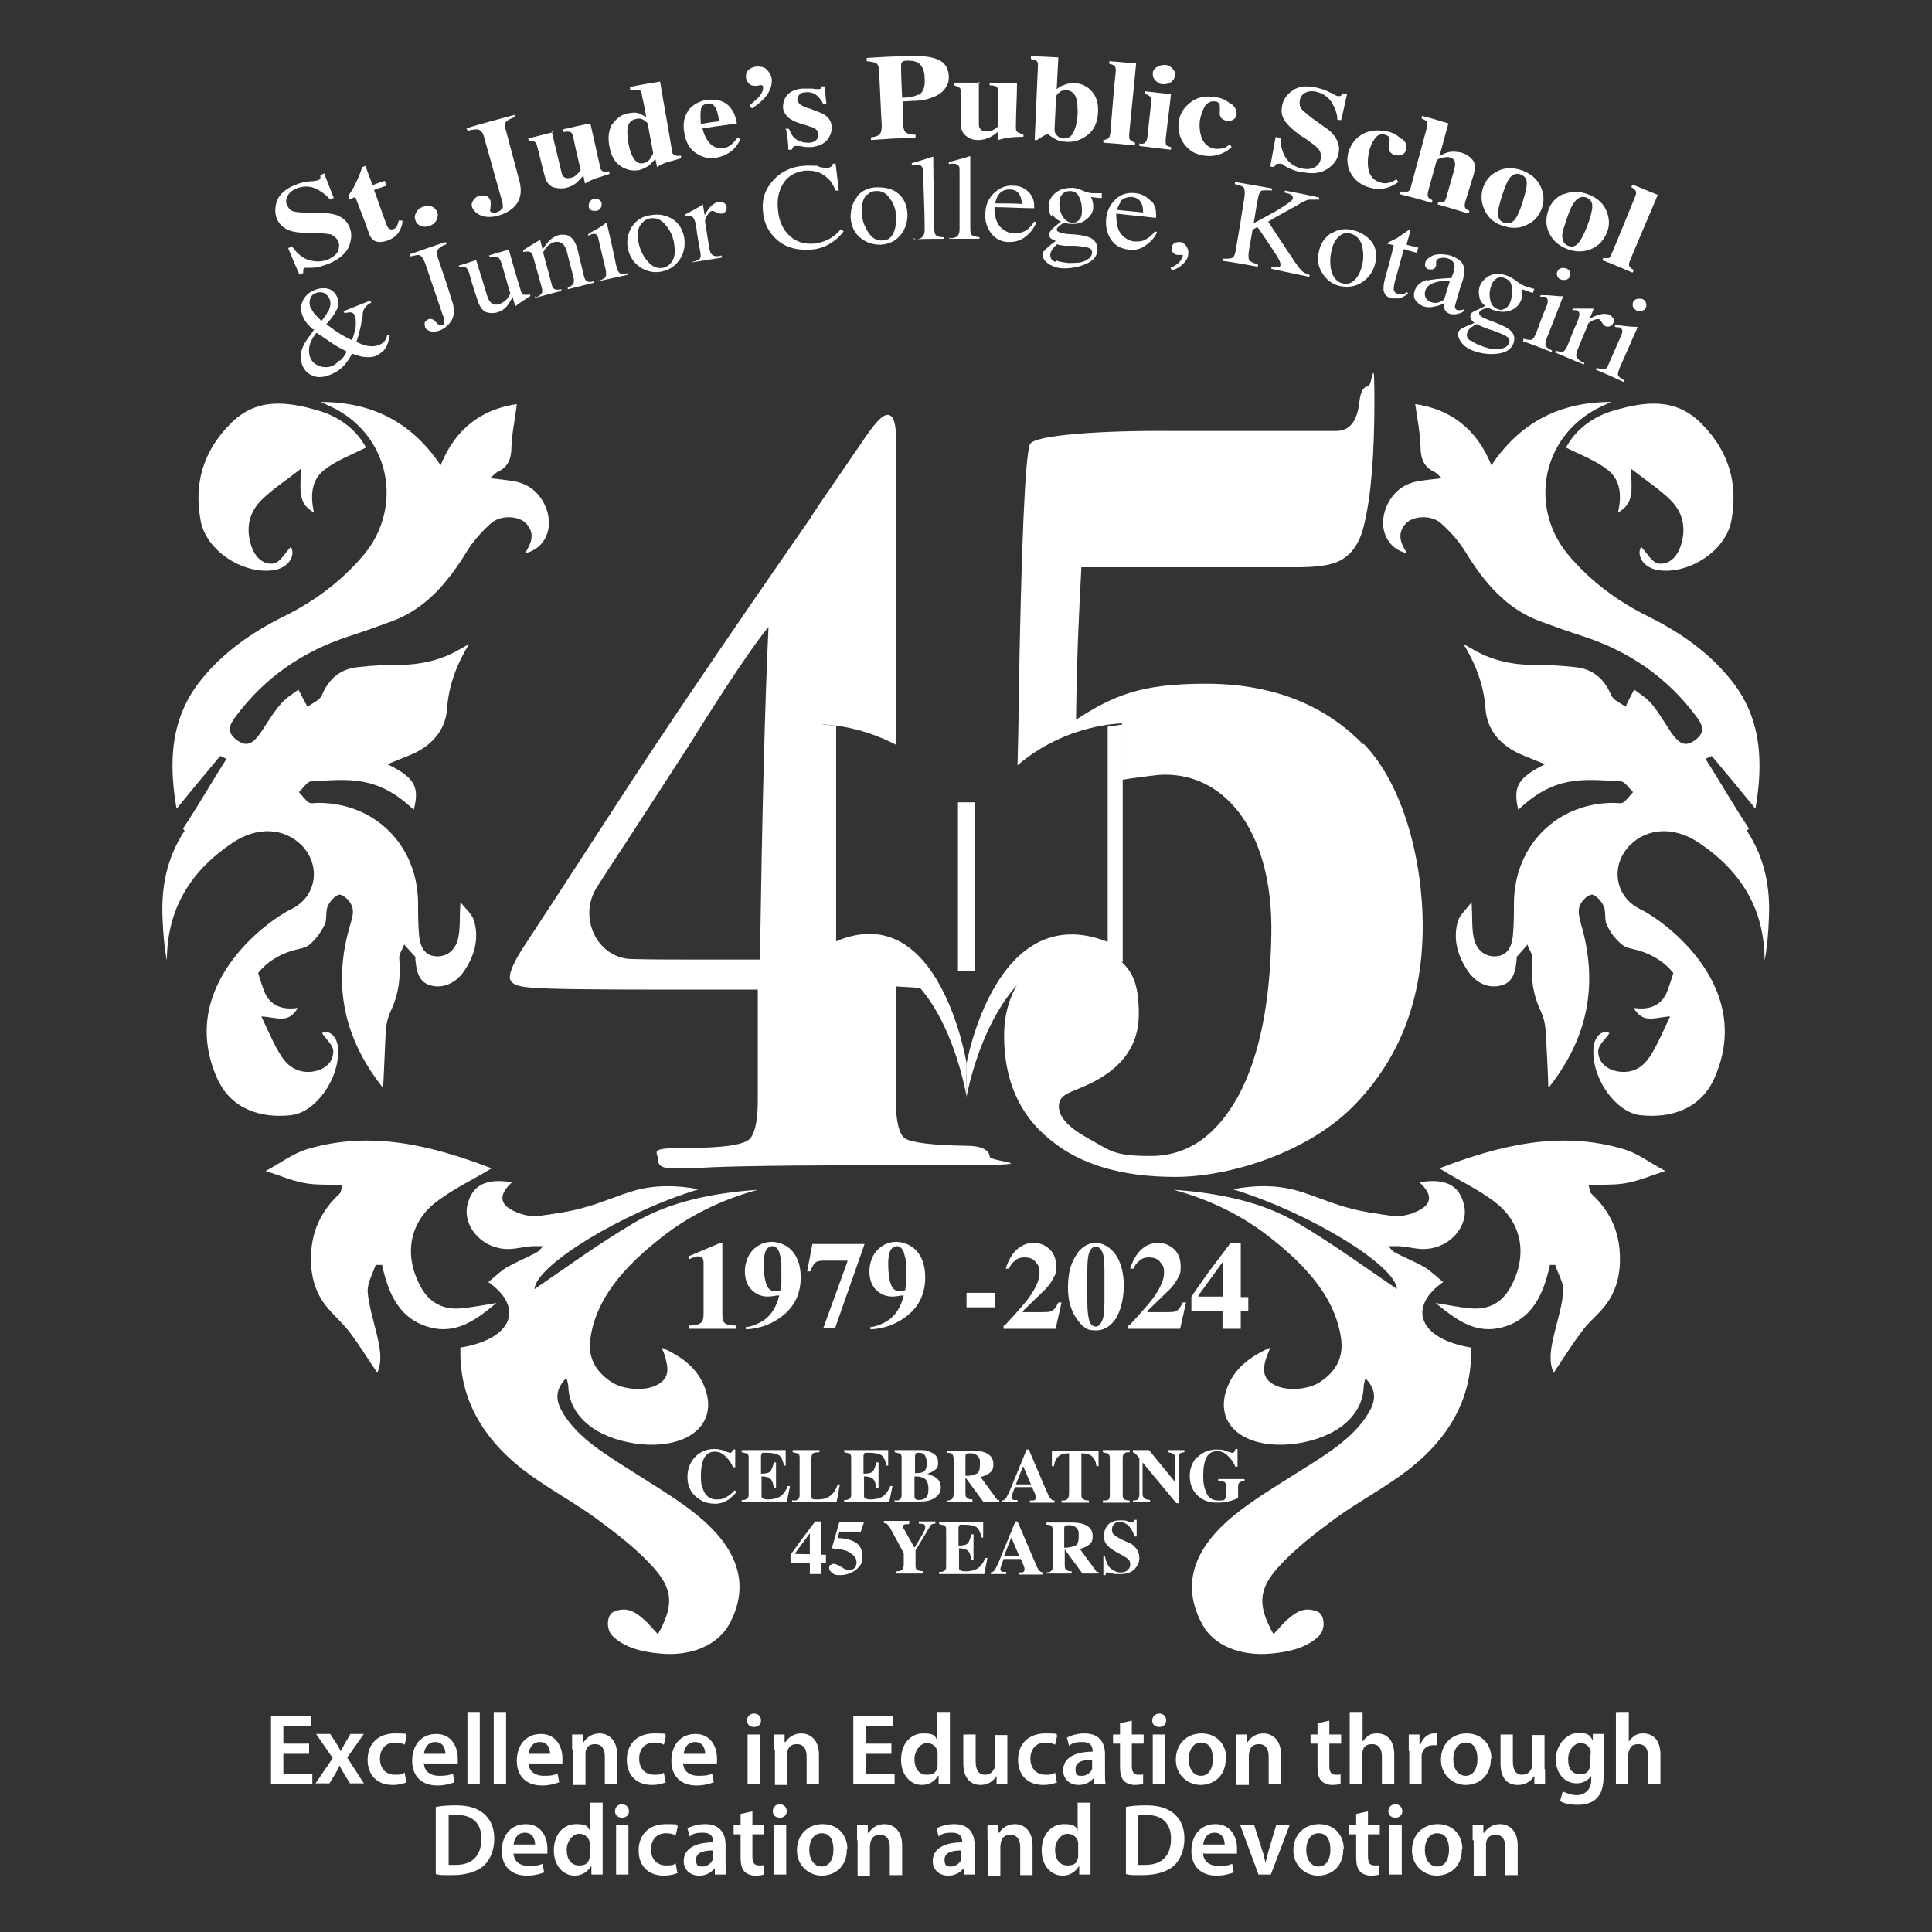
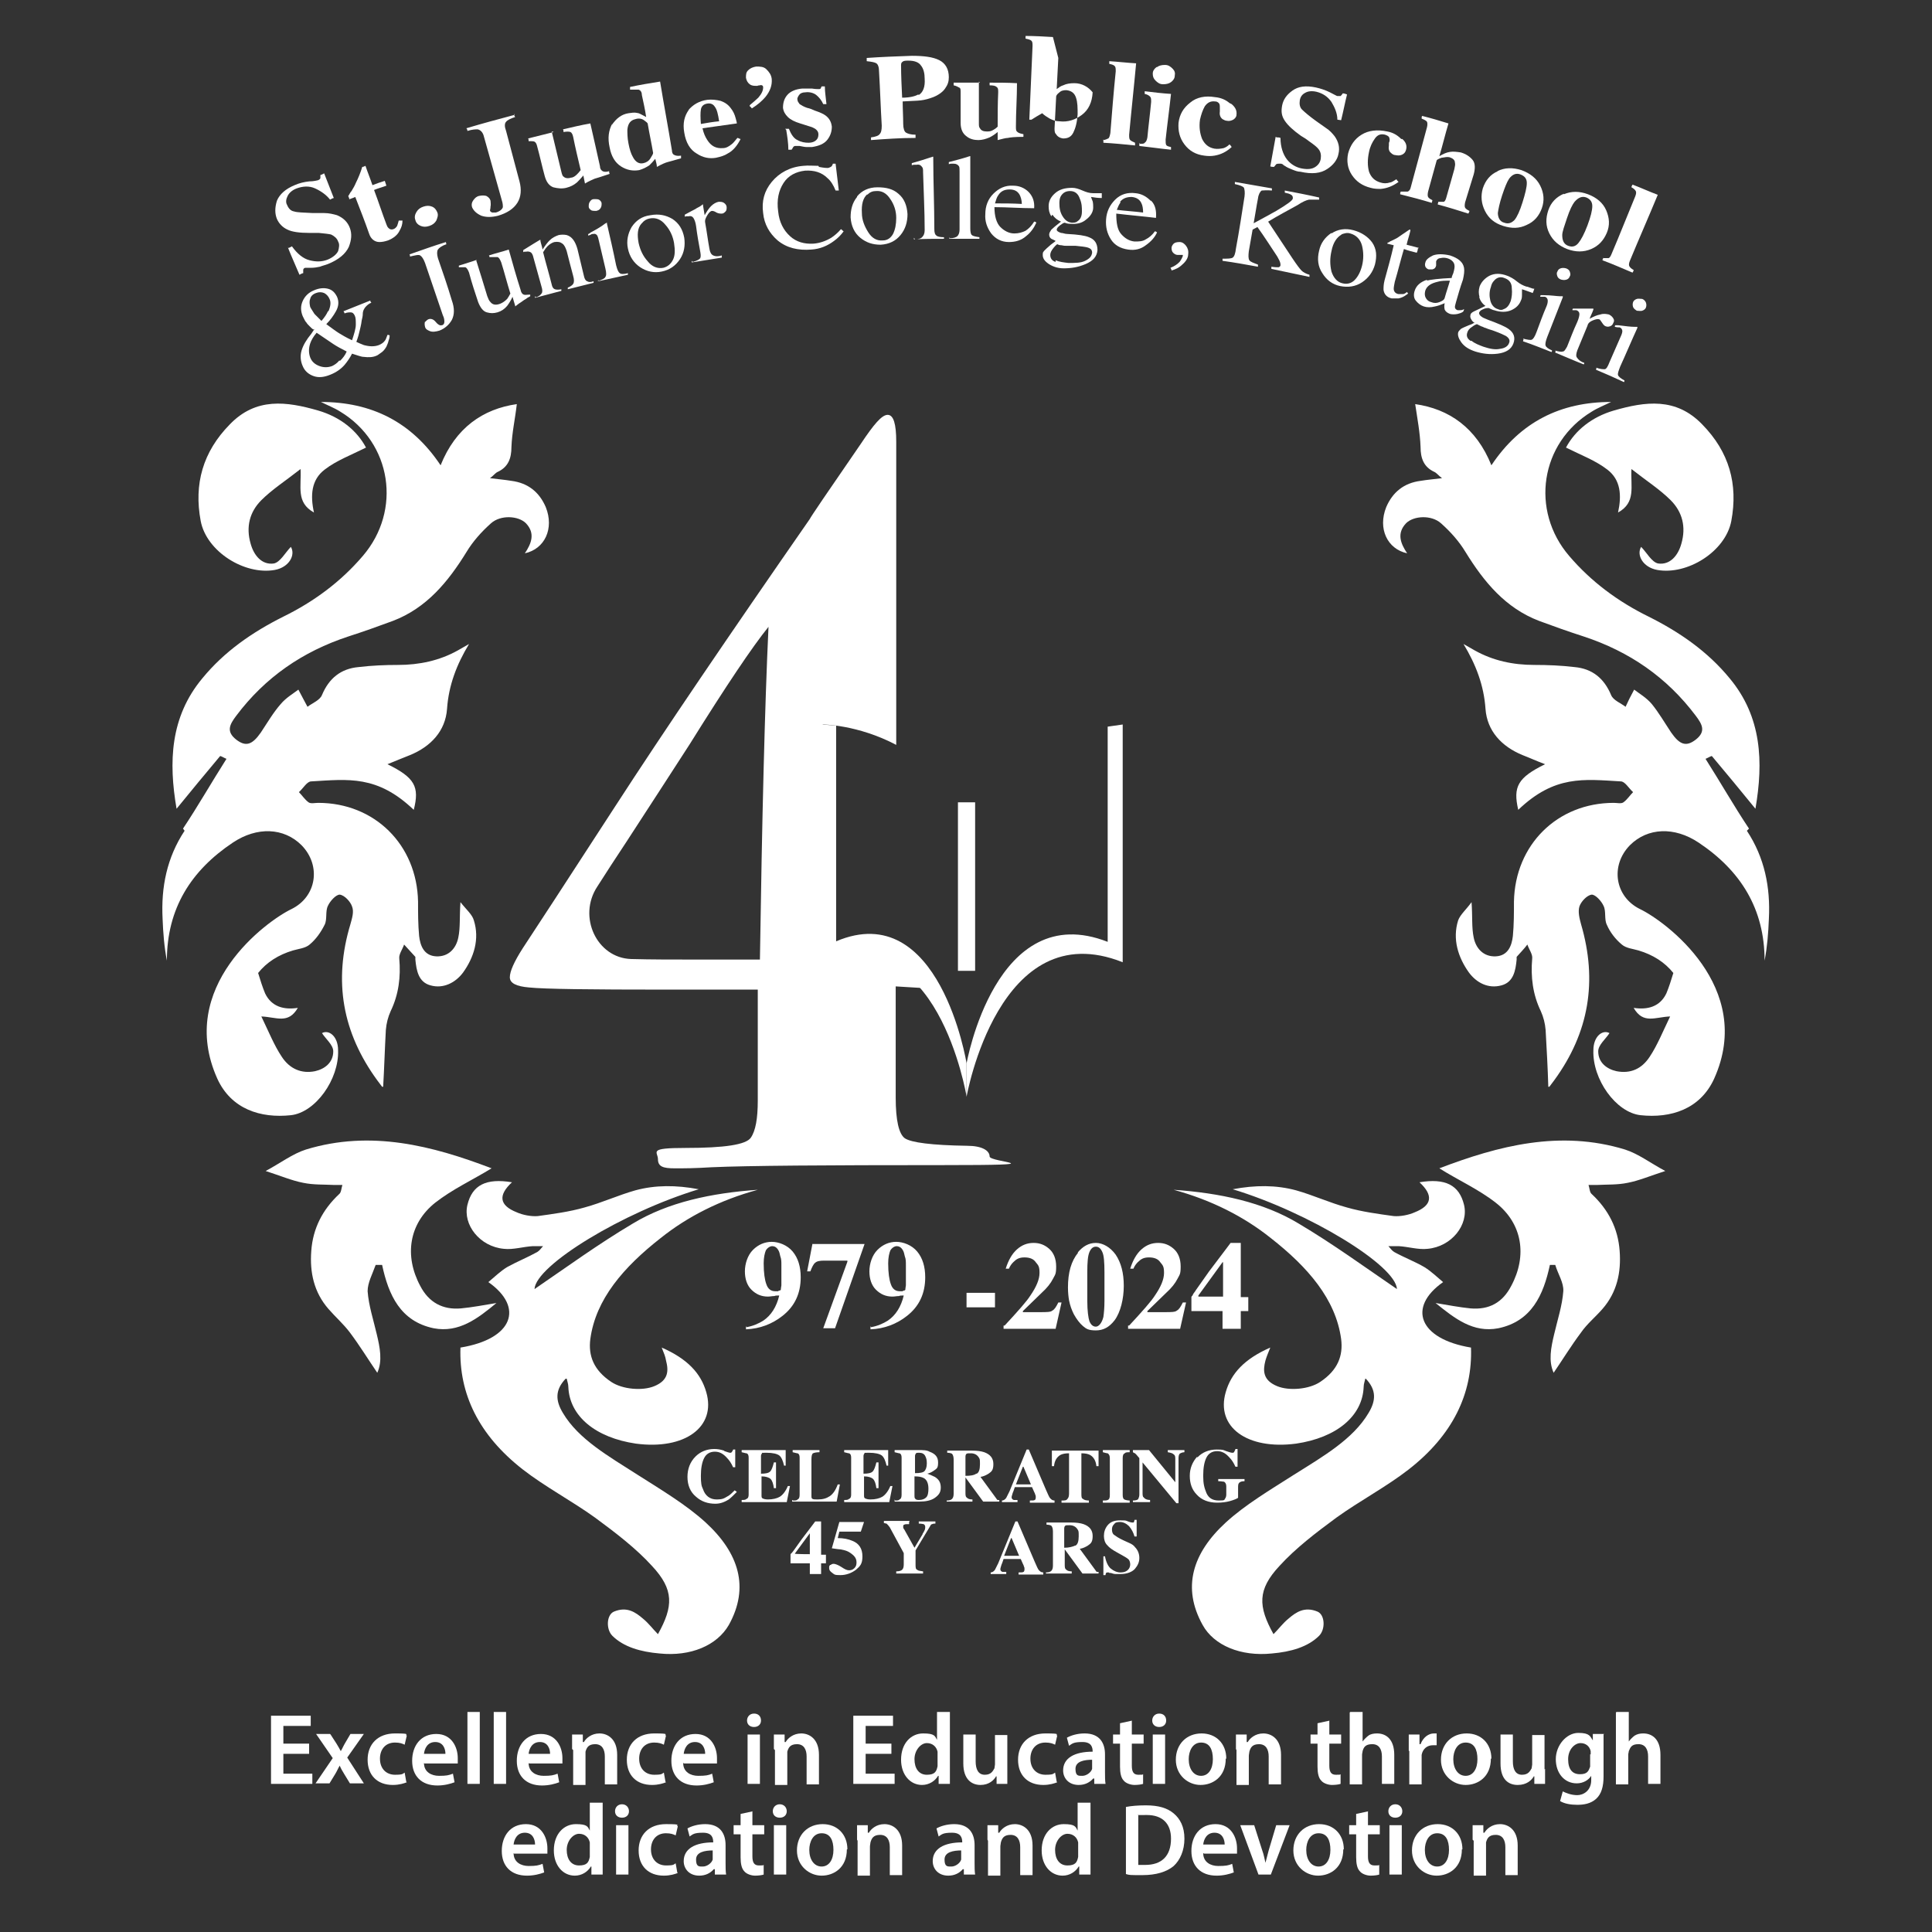
<svg xmlns="http://www.w3.org/2000/svg" id="Layer_1" version="1.1" viewBox="0 0 360 360">
  <rect x="0" y="0" width="360" height="360" fill="#333333" stroke="none" />
  <defs>
    <style>
      .st0 {
        fill: #fff;
      }
    </style>
  </defs>
  <g>
    <path class="st0" d="M57.6,326.8h-4.8v3.7h5.4v1.9h-7.7v-12.7h7.4v1.9h-5.1v3.3h4.8v1.9h0Z" />
    <path class="st0" d="M61.6,323.2l1.1,1.7c.3.5.6,1,.8,1.4h0c.3-.5.5-1,.8-1.5l1-1.7h2.5l-3.1,4.4,3.1,4.8h-2.6l-1.1-1.8c-.3-.5-.6-1-.8-1.5h0c-.3.5-.5,1-.8,1.5l-1.1,1.8h-2.6l3.2-4.7-3.1-4.5h2.6Z" />
    <path class="st0" d="M75.8,332.1c-.5.2-1.4.5-2.6.5-2.9,0-4.7-1.8-4.7-4.7s1.9-4.9,5.1-4.9,1.7.2,2.2.4l-.4,1.7c-.4-.2-.9-.4-1.8-.4-1.8,0-2.8,1.3-2.8,3,0,1.9,1.2,3,2.8,3s1.4-.2,1.8-.4l.3,1.7Z" />
    <path class="st0" d="M79,328.5c0,1.7,1.4,2.4,2.8,2.4s1.8-.1,2.6-.4l.3,1.6c-.8.3-1.9.6-3.2.6-3,0-4.7-1.8-4.7-4.6s1.6-5,4.5-5,4,2.5,4,4.5,0,.8,0,1h-6.2ZM83,326.8c0-.9-.4-2.2-1.9-2.2s-2,1.3-2.1,2.2h4Z" />
    <path class="st0" d="M87.1,319h2.3v13.4h-2.3v-13.4Z" />
    <path class="st0" d="M92,319h2.3v13.4h-2.3v-13.4Z" />
    <path class="st0" d="M98.5,328.5c0,1.7,1.4,2.4,2.8,2.4s1.8-.1,2.6-.4l.3,1.6c-.8.3-1.9.6-3.2.6-3,0-4.7-1.8-4.7-4.6s1.6-5,4.5-5,4,2.5,4,4.5,0,.8,0,1h-6.2ZM102.5,326.8c0-.9-.4-2.2-1.9-2.2s-2,1.3-2.1,2.2h4Z" />
    <path class="st0" d="M106.6,325.9c0-1.1,0-1.9,0-2.7h2v1.4h.2c.4-.7,1.4-1.6,2.9-1.6s3.3,1,3.3,4v5.5h-2.3v-5.2c0-1.3-.5-2.3-1.8-2.3s-1.6.7-1.8,1.4c0,.2,0,.5,0,.8v5.4h-2.3v-6.5h0Z" />
    <path class="st0" d="M124.1,332.1c-.5.2-1.4.5-2.6.5-2.9,0-4.7-1.8-4.7-4.7s1.9-4.9,5.1-4.9,1.7.2,2.2.4l-.4,1.7c-.4-.2-.9-.4-1.8-.4-1.8,0-2.8,1.3-2.8,3,0,1.9,1.2,3,2.8,3s1.4-.2,1.8-.4l.3,1.7Z" />
    <path class="st0" d="M127.3,328.5c0,1.7,1.4,2.4,2.8,2.4s1.9-.1,2.6-.4l.3,1.6c-.8.3-1.9.6-3.2.6-3,0-4.7-1.8-4.7-4.6s1.6-5,4.5-5,4,2.5,4,4.5,0,.8,0,1h-6.1ZM131.4,326.8c0-.9-.4-2.2-1.9-2.2s-2,1.3-2.1,2.2h4Z" />
    <path class="st0" d="M141.8,320.6c0,.7-.5,1.2-1.3,1.2s-1.3-.5-1.3-1.2.5-1.3,1.3-1.3c.8,0,1.3.5,1.3,1.3ZM139.3,332.4v-9.2h2.3v9.2h-2.3Z" />
    <path class="st0" d="M144.2,325.9c0-1.1,0-1.9,0-2.7h2v1.4h.2c.4-.7,1.4-1.6,2.9-1.6s3.3,1,3.3,4v5.5h-2.3v-5.2c0-1.3-.5-2.3-1.8-2.3s-1.6.7-1.8,1.4c0,.2,0,.5,0,.8v5.4h-2.3v-6.5h0Z" />
    <path class="st0" d="M166.1,326.8h-4.8v3.7h5.4v1.9h-7.7v-12.7h7.4v1.9h-5.1v3.3h4.8v1.9h0Z" />
    <path class="st0" d="M177,319v10.8c0,.9,0,2,0,2.6h-2.1v-1.5h-.1c-.6,1-1.7,1.7-3,1.7-2.2,0-3.9-1.9-3.9-4.7,0-3.1,1.9-4.9,4.1-4.9s2.2.5,2.6,1.2h0v-5.2h2.3ZM174.7,327c0-.2,0-.4,0-.6-.2-.9-.9-1.6-2-1.6s-2.3,1.3-2.3,3,.8,2.9,2.3,2.9,1.8-.6,2-1.6c0-.2,0-.4,0-.7v-1.4Z" />
    <path class="st0" d="M187.7,329.6c0,1.1,0,2,0,2.8h-2v-1.4h-.1c-.4.7-1.3,1.6-2.9,1.6s-3.2-1-3.2-4v-5.4h2.3v5c0,1.5.5,2.5,1.7,2.5s1.5-.7,1.8-1.2c0-.2.1-.5.1-.7v-5.5h2.3v6.4h0Z" />
    <path class="st0" d="M197,332.1c-.5.2-1.4.5-2.6.5-2.9,0-4.7-1.8-4.7-4.7s1.9-4.9,5.1-4.9,1.7.2,2.2.4l-.4,1.7c-.4-.2-.9-.4-1.8-.4-1.8,0-2.8,1.3-2.8,3,0,1.9,1.2,3,2.8,3s1.4-.2,1.8-.4l.3,1.7Z" />
    <path class="st0" d="M203.9,332.4v-1h-.2c-.6.7-1.5,1.2-2.7,1.2-1.9,0-2.9-1.3-2.9-2.7,0-2.3,2.1-3.5,5.5-3.5h0c0-.8-.2-1.8-1.9-1.8s-1.9.3-2.5.7l-.4-1.5c.7-.4,1.9-.8,3.3-.8,2.9,0,3.8,1.9,3.8,3.9v3.3c0,.8,0,1.6.1,2.2h-2.1ZM203.6,327.9c-1.6,0-3.2.3-3.2,1.7s.6,1.3,1.3,1.3,1.6-.6,1.8-1.3c0-.2,0-.4,0-.5v-1.3Z" />
    <path class="st0" d="M210.9,320.6v2.6h2.2v1.7h-2.2v4.1c0,1.1.3,1.7,1.2,1.7s.7,0,.9-.1v1.8c-.3.1-.9.2-1.6.2s-1.6-.3-2-.8c-.5-.5-.7-1.4-.7-2.6v-4.3h-1.3v-1.7h1.3v-2.1l2.3-.5Z" />
    <path class="st0" d="M217.3,320.6c0,.7-.5,1.2-1.3,1.2s-1.3-.5-1.3-1.2.5-1.3,1.3-1.3c.8,0,1.3.5,1.3,1.3ZM214.8,332.4v-9.2h2.3v9.2h-2.3Z" />
    <path class="st0" d="M228.4,327.7c0,3.4-2.4,4.9-4.7,4.9s-4.6-1.8-4.6-4.7,2-4.9,4.8-4.9c2.7,0,4.6,1.9,4.6,4.7ZM221.5,327.8c0,1.8.9,3.1,2.3,3.1s2.2-1.3,2.2-3.1-.6-3.1-2.2-3.1c-1.6,0-2.3,1.6-2.3,3.1Z" />
    <path class="st0" d="M230.3,325.9c0-1.1,0-1.9,0-2.7h2v1.4h.2c.4-.7,1.4-1.6,2.9-1.6s3.3,1,3.3,4v5.5h-2.3v-5.2c0-1.3-.5-2.3-1.8-2.3s-1.6.7-1.8,1.4c0,.2-.1.5-.1.8v5.4h-2.3v-6.5h0Z" />
    <path class="st0" d="M247.7,320.6v2.6h2.2v1.7h-2.2v4.1c0,1.1.3,1.7,1.2,1.7s.7,0,.9-.1v1.8c-.3.1-.9.2-1.6.2s-1.6-.3-2-.8c-.5-.5-.7-1.4-.7-2.6v-4.3h-1.3v-1.7h1.3v-2.1l2.3-.5Z" />
    <path class="st0" d="M251.6,319h2.3v5.5h0c.3-.4.7-.8,1.1-1.1.4-.3,1-.4,1.6-.4,1.6,0,3.2,1,3.2,4v5.4h-2.3v-5.1c0-1.3-.5-2.3-1.8-2.3s-1.6.6-1.8,1.3c0,.2-.1.4-.1.7v5.5h-2.3v-13.4h0Z" />
    <path class="st0" d="M262.5,326.2c0-1.2,0-2.1,0-3h2v1.8h.2c.5-1.3,1.5-2,2.5-2s.4,0,.5,0v2.2c-.2,0-.4,0-.7,0-1.1,0-1.9.7-2.1,1.8,0,.2,0,.5,0,.7v4.8h-2.3v-6.2Z" />
    <path class="st0" d="M277.8,327.7c0,3.4-2.4,4.9-4.7,4.9s-4.6-1.8-4.6-4.7,2-4.9,4.8-4.9c2.7,0,4.6,1.9,4.6,4.7ZM270.8,327.8c0,1.8.9,3.1,2.3,3.1s2.2-1.3,2.2-3.1-.6-3.1-2.2-3.1c-1.6,0-2.3,1.6-2.3,3.1Z" />
    <path class="st0" d="M287.9,329.6c0,1.1,0,2,0,2.8h-2v-1.4h-.1c-.4.7-1.3,1.6-3,1.6s-3.2-1-3.2-4v-5.4h2.3v5c0,1.5.5,2.5,1.7,2.5s1.5-.7,1.8-1.2c0-.2.1-.5.1-.7v-5.5h2.3v6.4h0Z" />
    <path class="st0" d="M298.8,323.2c0,.6,0,1.4,0,2.6v5.2c0,1.9-.4,3.3-1.4,4.2-1,.9-2.3,1.1-3.5,1.1s-2.4-.2-3.2-.7l.5-1.8c.6.3,1.6.7,2.7.7s2.6-.8,2.6-2.8v-.8h0c-.5.8-1.5,1.4-2.7,1.4-2.3,0-3.9-1.9-3.9-4.5s2-4.9,4.2-4.9,2.2.7,2.7,1.4h0v-1.2h2.1ZM296.4,326.9c0-.2,0-.4,0-.6-.2-.9-.9-1.5-1.9-1.5s-2.3,1.1-2.3,3,.8,2.8,2.2,2.8,1.6-.6,1.9-1.4c0-.2,0-.6,0-.8v-1.5h0Z" />
    <path class="st0" d="M301.2,319h2.3v5.5h0c.3-.4.7-.8,1.1-1.1.5-.3,1-.4,1.6-.4,1.6,0,3.2,1,3.2,4v5.4h-2.3v-5.1c0-1.3-.5-2.3-1.8-2.3s-1.5.6-1.8,1.3c0,.2-.1.4-.1.7v5.5h-2.3v-13.4h0Z" />
    <g>
-       <path class="st0" d="M81.2,336.7c1-.2,2.3-.3,3.7-.3,2.4,0,4,.5,5.2,1.5,1.2,1,2,2.5,2,4.7s-.8,4-2,5.1c-1.3,1.1-3.3,1.7-5.8,1.7s-2.4,0-3.1-.2v-12.5ZM83.6,347.5c.3,0,.8,0,1.3,0,3,0,4.8-1.6,4.8-4.9,0-2.8-1.6-4.4-4.5-4.4s-1.3,0-1.6.1v9.1h0Z" />
      <path class="st0" d="M95.7,345.3c0,1.7,1.4,2.4,2.8,2.4s1.8-.1,2.6-.4l.3,1.6c-.8.3-1.9.6-3.2.6-3,0-4.7-1.8-4.7-4.6s1.6-5,4.5-5,4,2.5,4,4.5,0,.8,0,1h-6.2ZM99.7,343.7c0-.9-.4-2.2-1.9-2.2s-2,1.3-2.1,2.2h4Z" />
      <path class="st0" d="M112.3,335.9v10.8c0,.9,0,2,0,2.6h-2.1v-1.5h-.1c-.6,1-1.7,1.7-3,1.7-2.2,0-3.9-1.9-3.9-4.7,0-3.1,1.9-4.9,4.1-4.9s2.2.5,2.6,1.2h0v-5.2h2.3ZM109.9,343.9c0-.2,0-.4,0-.6-.2-.9-.9-1.6-2-1.6s-2.3,1.3-2.3,3,.8,2.9,2.3,2.9,1.8-.6,2-1.6c0-.2,0-.4,0-.7,0,0,0-1.4,0-1.4Z" />
      <path class="st0" d="M117.2,337.5c0,.7-.5,1.2-1.3,1.2s-1.3-.5-1.3-1.2.5-1.3,1.3-1.3c.8,0,1.3.6,1.3,1.3ZM114.8,349.3v-9.2h2.3v9.2h-2.3Z" />
      <path class="st0" d="M126.3,349c-.5.2-1.4.5-2.6.5-2.9,0-4.7-1.8-4.7-4.7s1.9-4.9,5.1-4.9,1.7.2,2.2.4l-.4,1.7c-.4-.2-.9-.4-1.8-.4-1.8,0-2.8,1.3-2.8,3,0,1.9,1.2,3,2.8,3s1.4-.2,1.8-.4l.3,1.7Z" />
      <path class="st0" d="M133.2,349.3v-1h-.2c-.6.7-1.5,1.2-2.7,1.2-1.9,0-2.9-1.3-2.9-2.7,0-2.3,2.1-3.5,5.5-3.5h0c0-.8-.2-1.8-1.9-1.8s-1.9.3-2.5.7l-.4-1.5c.7-.4,1.9-.8,3.3-.8,2.9,0,3.8,1.9,3.8,3.9v3.3c0,.8,0,1.6.1,2.2h-2.1ZM132.9,344.8c-1.6,0-3.2.3-3.2,1.7s.6,1.3,1.3,1.3,1.6-.6,1.8-1.3c0-.2,0-.4,0-.5v-1.3Z" />
      <path class="st0" d="M140.2,337.5v2.6h2.2v1.7h-2.2v4.1c0,1.1.3,1.7,1.2,1.7s.7,0,.9-.1v1.8c-.3.1-.9.2-1.6.2s-1.6-.3-2-.8c-.5-.5-.7-1.4-.7-2.6v-4.3h-1.3v-1.7h1.3v-2.1l2.3-.5Z" />
      <path class="st0" d="M146.6,337.5c0,.7-.5,1.2-1.3,1.2s-1.3-.5-1.3-1.2.5-1.3,1.3-1.3c.8,0,1.3.6,1.3,1.3ZM144.2,349.3v-9.2h2.3v9.2h-2.3Z" />
      <path class="st0" d="M157.8,344.6c0,3.4-2.4,4.9-4.7,4.9s-4.6-1.8-4.6-4.7,2-4.9,4.8-4.9c2.7,0,4.6,1.9,4.6,4.7ZM150.8,344.7c0,1.8.9,3.1,2.3,3.1s2.2-1.3,2.2-3.1-.6-3.1-2.2-3.1c-1.6,0-2.3,1.6-2.3,3.1Z" />
      <path class="st0" d="M159.7,342.8c0-1.1,0-2,0-2.7h2v1.4h.2c.4-.7,1.4-1.6,2.9-1.6s3.3,1,3.3,4v5.5h-2.3v-5.2c0-1.3-.5-2.3-1.8-2.3s-1.6.7-1.8,1.4c0,.2-.1.5-.1.8v5.4h-2.3v-6.5h0Z" />
      <path class="st0" d="M179.6,349.3v-1h-.2c-.6.7-1.5,1.2-2.7,1.2-1.9,0-2.9-1.3-2.9-2.7,0-2.3,2.1-3.5,5.5-3.5h0c0-.8-.2-1.8-1.9-1.8s-1.9.3-2.5.7l-.4-1.5c.7-.4,1.9-.8,3.3-.8,2.9,0,3.8,1.9,3.8,3.9v3.3c0,.8,0,1.6.1,2.2h-2.1ZM179.2,344.8c-1.6,0-3.2.3-3.2,1.7s.6,1.3,1.3,1.3,1.6-.6,1.8-1.3c0-.2,0-.4,0-.5v-1.3Z" />
      <path class="st0" d="M184,342.8c0-1.1,0-2,0-2.7h2v1.4h.2c.4-.7,1.4-1.6,2.9-1.6s3.3,1,3.3,4v5.5h-2.3v-5.2c0-1.3-.5-2.3-1.8-2.3s-1.6.7-1.8,1.4c0,.2-.1.5-.1.8v5.4h-2.3v-6.5h0Z" />
      <path class="st0" d="M203.2,335.9v10.8c0,.9,0,2,0,2.6h-2.1v-1.5h-.1c-.6,1-1.7,1.7-3,1.7-2.2,0-3.9-1.9-3.9-4.7,0-3.1,1.9-4.9,4.1-4.9s2.2.5,2.6,1.2h0v-5.2h2.3ZM200.9,343.9c0-.2,0-.4,0-.6-.2-.9-.9-1.6-2-1.6s-2.3,1.3-2.3,3,.8,2.9,2.3,2.9,1.8-.6,2-1.6c0-.2,0-.4,0-.7v-1.4Z" />
      <path class="st0" d="M209.8,336.7c1-.2,2.3-.3,3.7-.3,2.4,0,4,.5,5.2,1.5,1.2,1,2,2.5,2,4.7s-.8,4-2,5.1c-1.3,1.1-3.3,1.7-5.8,1.7s-2.4,0-3.1-.2v-12.5ZM212.1,347.5c.3,0,.8,0,1.3,0,3,0,4.8-1.6,4.8-4.9,0-2.8-1.6-4.4-4.5-4.4s-1.3,0-1.6.1v9.1h0Z" />
      <path class="st0" d="M224.2,345.3c0,1.7,1.4,2.4,2.8,2.4s1.9-.1,2.6-.4l.3,1.6c-.8.3-1.9.6-3.2.6-3,0-4.7-1.8-4.7-4.6s1.6-5,4.5-5,4,2.5,4,4.5,0,.8,0,1h-6.1ZM228.2,343.7c0-.9-.4-2.2-1.9-2.2s-2,1.3-2.1,2.2h4Z" />
      <path class="st0" d="M233.7,340.1l1.5,4.7c.3.8.4,1.5.6,2.3h0c.2-.8.4-1.5.6-2.3l1.4-4.7h2.5l-3.5,9.2h-2.3l-3.4-9.2h2.5Z" />
      <path class="st0" d="M250.3,344.6c0,3.4-2.4,4.9-4.7,4.9s-4.6-1.8-4.6-4.7,2-4.9,4.8-4.9c2.7,0,4.6,1.9,4.6,4.7ZM243.4,344.7c0,1.8.9,3.1,2.3,3.1s2.2-1.3,2.2-3.1-.6-3.1-2.2-3.1c-1.6,0-2.3,1.6-2.3,3.1Z" />
      <path class="st0" d="M254.9,337.5v2.6h2.2v1.7h-2.2v4.1c0,1.1.3,1.7,1.2,1.7s.7,0,.9-.1v1.8c-.3.1-.9.2-1.6.2s-1.6-.3-2-.8c-.5-.5-.7-1.4-.7-2.6v-4.3h-1.3v-1.7h1.3v-2.1l2.3-.5Z" />
      <path class="st0" d="M261.3,337.5c0,.7-.5,1.2-1.3,1.2s-1.3-.5-1.3-1.2.5-1.3,1.3-1.3c.8,0,1.3.6,1.3,1.3ZM258.9,349.3v-9.2h2.3v9.2h-2.3Z" />
      <path class="st0" d="M272.4,344.6c0,3.4-2.4,4.9-4.7,4.9s-4.6-1.8-4.6-4.7,2-4.9,4.8-4.9c2.7,0,4.6,1.9,4.6,4.7ZM265.5,344.7c0,1.8.9,3.1,2.3,3.1s2.2-1.3,2.2-3.1-.6-3.1-2.2-3.1c-1.6,0-2.3,1.6-2.3,3.1Z" />
      <path class="st0" d="M274.4,342.8c0-1.1,0-2,0-2.7h2v1.4h.2c.4-.7,1.4-1.6,2.9-1.6s3.3,1,3.3,4v5.5h-2.3v-5.2c0-1.3-.5-2.3-1.8-2.3s-1.6.7-1.8,1.4c0,.2,0,.5,0,.8v5.4h-2.3v-6.5h0Z" />
    </g>
  </g>
  <g>
    <path class="st0" d="M135,270.4c.6.2.9.3,1,.3.2,0,.3,0,.4-.2.1-.1.2-.3.2-.4h.4v3.3h-.4c-.3-.7-.7-1.3-1.1-1.7-.7-.8-1.4-1.2-2.3-1.2s-1.6.4-2,1.2c-.4.8-.6,1.9-.6,3.3s.1,1.9.4,2.5c.4,1.2,1.3,1.9,2.5,1.9s1.4-.2,2.1-.6c.4-.2.8-.6,1.3-1.1l.4.3c-.6.6-1.1,1.1-1.5,1.4-.8.5-1.6.8-2.5.8-1.4,0-2.6-.4-3.6-1.3-1.1-.9-1.6-2.2-1.6-3.7s.5-2.8,1.5-3.8c.9-.9,2.1-1.4,3.5-1.4.6,0,1.2.1,1.8.3Z" />
    <path class="st0" d="M138.2,279.9v-.4c.4,0,.7,0,.9-.2.3-.1.4-.4.4-.8v-6.9c0-.4-.1-.7-.4-.8-.2,0-.4-.1-.9-.2v-.4h8.2v2.9h-.3c-.2-.9-.5-1.6-.9-1.9-.4-.3-1.2-.5-2.4-.5s-.7,0-.8.1-.2.3-.2.5v3.3c.8,0,1.4-.1,1.7-.4.3-.3.5-.9.7-1.7h.4v4.8h-.4c-.1-.8-.3-1.4-.6-1.7-.3-.3-.9-.5-1.7-.5v3.5c0,.3,0,.5.2.6s.5.2,1,.2c.9,0,1.7-.2,2.2-.5s1.1-1,1.5-2h.4l-.6,3h-8.4Z" />
    <path class="st0" d="M147.8,279.6c.4,0,.7,0,.8-.2.3-.1.4-.4.4-.9v-6.9c0-.4-.1-.7-.4-.8-.2,0-.4-.1-.9-.2v-.4h5v.4c-.6,0-1,.1-1.2.2-.2.1-.3.5-.3,1.1v6.8c0,.3,0,.5.2.6.2.1.5.1,1,.1.9,0,1.6-.2,2.2-.6s1.1-1.1,1.5-2.2h.4l-.6,3.2h-8.3v-.3h0Z" />
    <path class="st0" d="M157.3,279.9v-.4c.4,0,.7,0,.9-.2.3-.1.4-.4.4-.8v-6.9c0-.4-.1-.7-.4-.8-.2,0-.4-.1-.9-.2v-.4h8.2v2.9h-.3c-.2-.9-.5-1.6-.9-1.9-.4-.3-1.2-.5-2.4-.5s-.7,0-.8.1-.2.3-.2.5v3.3c.8,0,1.4-.1,1.7-.4.3-.3.5-.9.7-1.7h.4v4.8h-.4c-.1-.8-.3-1.4-.6-1.7-.3-.3-.9-.5-1.7-.5v3.5c0,.3,0,.5.2.6s.5.2,1,.2c.9,0,1.7-.2,2.2-.5s1.1-1,1.5-2h.4l-.6,3h-8.4Z" />
    <path class="st0" d="M166.8,279.6c.4,0,.7,0,.8-.2.3-.1.4-.4.4-.9v-6.9c0-.4-.1-.7-.4-.8-.2,0-.4-.1-.9-.2v-.4h4.4c.9,0,1.6,0,2.1.3,1.1.4,1.6,1,1.6,2s-.2,1.1-.6,1.4-.9.6-1.4.7h0c.5.2,1,.4,1.4.6.8.5,1.1,1.1,1.1,2s-.4,1.4-1.1,1.9c-.7.5-1.7.7-2.9.7h-4.6v-.4ZM172.2,274.2c.3-.3.5-.8.5-1.5s-.1-1-.3-1.4c-.2-.4-.6-.6-1.1-.6s-.5,0-.6.1c-.1.1-.2.3-.2.5v3.2c.9,0,1.5-.1,1.8-.4ZM170.5,279.2c.1.2.3.3.7.3.7,0,1.1-.2,1.4-.5s.4-.9.4-1.6c0-1-.3-1.7-.9-2-.4-.2-.9-.3-1.7-.3v3.6c0,.2,0,.4.1.5Z" />
    <path class="st0" d="M176.4,279.6c.5,0,.8-.1,1-.3.2-.2.3-.5.3-1v-6.3c0-.5-.1-.9-.3-1.1-.1-.1-.5-.2-.9-.2v-.4h4.6c1,0,1.7.1,2.3.3,1.1.4,1.7,1.1,1.7,2.2s-.3,1.4-.9,1.8c-.5.3-.9.5-1.5.6l3,4.1c0,.1.2.2.2.2,0,0,.2,0,.3,0v.3h-3l-3.3-4.5h0v2.8c0,.5,0,.8.3,1,.2.2.5.3,1,.3v.4h-4.8v-.4h0ZM182,274.6c.4-.2.6-.8.6-1.7s0-1-.2-1.3c-.3-.5-.8-.8-1.5-.8s-.6,0-.8.1c-.1,0-.2.3-.2.5v3.6c.9,0,1.6-.1,2-.4Z" />
    <path class="st0" d="M186.7,279.6c.3,0,.6-.2.8-.5.1-.2.3-.6.6-1.2l3.2-7.8h.4l3.2,7.5c.4.9.6,1.4.8,1.6.2.2.4.4.8.4v.4h-4.6v-.4c.5,0,.8,0,.9-.1.1,0,.2-.2.2-.5s0-.3-.1-.5c0-.1-.1-.3-.2-.5l-.4-.9h-3.2c-.2.6-.3.9-.4,1.1-.1.4-.2.6-.2.8s.1.4.4.5c.2,0,.4,0,.7,0v.4h-2.9v-.3h0ZM192.1,276.6l-1.4-3.3h-.1l-1.3,3.3h2.8Z" />
    <path class="st0" d="M196.1,270.3h8.6v2.9s-.4,0-.4,0c-.1-1-.5-1.7-1.2-2.1-.4-.2-.9-.3-1.6-.3v7.5c0,.5,0,.9.3,1,.2.2.6.3,1.1.3v.4h-5.1v-.4c.6,0,.9,0,1.1-.3.2-.2.3-.5.3-1v-7.5c-.7,0-1.2.1-1.6.3-.7.4-1.1,1.1-1.2,2.1h-.4v-2.9Z" />
    <path class="st0" d="M205.5,279.6c.4,0,.7,0,.9-.1.3-.1.4-.4.4-.9v-6.9c0-.4-.1-.7-.4-.9-.2,0-.5-.1-.9-.2v-.4h5v.4c-.4,0-.8,0-.9.2-.3.1-.4.4-.4.9v6.9c0,.4.1.7.3.8.2.1.6.2,1,.2v.4h-5v-.4h0Z" />
    <path class="st0" d="M211.1,279.6c.5,0,.9-.1,1-.3s.2-.5.2-.8v-6.8c-.4-.5-.7-.8-.8-.9-.1,0-.2-.1-.4-.2v-.4h3l4.9,6h0v-4.2c0-.5,0-.8-.3-1-.2-.2-.5-.3-1.1-.4v-.4h3.1v.4c-.4,0-.8.2-.9.3-.1.1-.2.4-.2.8v8.4h-.4l-6.3-7.6h0v5.6c0,.4,0,.8.2.9.2.3.6.5,1.2.5v.4h-3.2v-.4h0Z" />
    <path class="st0" d="M223.1,271.6c.9-1,2.2-1.5,3.6-1.5s1.2.1,1.8.3c.6.2.9.3,1.1.3s.3,0,.4-.2c0-.1.2-.3.2-.5h.4v3.3h-.4c-.3-.7-.7-1.3-1.1-1.7-.7-.8-1.4-1.2-2.3-1.2s-1.6.4-2,1.2c-.4.8-.6,1.9-.6,3.4s.2,2.2.6,3.2c.4.9,1.1,1.4,2.3,1.4s1-.1,1.2-.4c.1-.1.2-.4.2-.7v-1.5c0-.4-.1-.7-.4-.9-.2,0-.5-.1-1.1-.1v-.4h4.9v.4c-.5,0-.8.1-1,.3-.2.2-.2.5-.2,1v1.8c-.3.2-.8.4-1.5.6s-1.5.3-2.4.3c-1.6,0-2.9-.5-3.8-1.5-.9-.9-1.3-2.1-1.3-3.5,0-1.4.5-2.6,1.4-3.6Z" />
    <path class="st0" d="M147.5,289.4c0,0,.2-.2.4-.5l1.5-2.1,1.9-2.5.6-.8h1.1v6.2h.9v1.6h-.9v2h-2.1v-2h-3.6v-1.6c0,0,0-.2.1-.2ZM150.9,289.7v-4h0l-2.8,3.8h0c0,.1,2.9.1,2.9.1Z" />
    <path class="st0" d="M154.8,291.6c.2-.2.4-.2.6-.2s.8.2,1.4.6c.6.4,1,.6,1.4.6s.7-.1,1-.4c.3-.3.4-.6.4-1.1s-.2-.9-.5-1.2-.7-.6-1.1-.8c-.4-.2-.9-.3-1.4-.4-.3,0-.9-.1-1.6-.2l1.4-4.9h4.6l-.6,1.8h-4l-.3,1.2c1.1,0,2,.2,2.7.5,1.3.5,1.9,1.5,1.9,2.9s-.4,1.8-1.2,2.5c-.8.6-1.8,1-2.9,1s-1.1-.1-1.5-.4-.6-.5-.6-.9,0-.4.2-.6Z" />
    <path class="st0" d="M169.4,283.6v.4c-.5,0-.8,0-.9.1-.1,0-.2.1-.2.3s0,.1,0,.2c0,0,0,.2.2.4l1.9,3.4h0l1.5-2.5c0-.2.2-.3.3-.6.2-.3.2-.6.2-.8,0-.2-.1-.4-.3-.5-.1,0-.4-.1-.9-.1v-.4h3.1v.4c-.2,0-.4,0-.6.1-.2,0-.3.2-.4.4l-2.7,4.5v2.6c0,.5,0,.9.3,1,.2.2.5.2,1.1.3v.4h-5v-.4c.5,0,.9-.1,1.1-.3.2-.2.3-.5.3-1v-2.1l-2.6-4.8c-.2-.3-.4-.5-.6-.7-.2,0-.3-.1-.5-.1v-.4h4.8Z" />
-     <path class="st0" d="M175,293.3v-.4c.4,0,.7,0,.9-.2.3-.1.4-.4.4-.8v-6.9c0-.4-.1-.7-.4-.8-.2,0-.4-.1-.9-.2v-.4h8.2v2.9h-.3c-.2-.9-.5-1.6-.9-1.9-.4-.3-1.2-.5-2.4-.5s-.7,0-.8.1-.2.3-.2.5v3.3c.8,0,1.4-.1,1.7-.4s.5-.9.7-1.7h.4v4.8h-.4c-.1-.8-.3-1.4-.6-1.7-.3-.3-.9-.5-1.7-.5v3.5c0,.3,0,.5.2.6s.5.2,1,.2c.9,0,1.7-.2,2.2-.5s1.1-1,1.5-2h.4l-.6,3h-8.4Z" />
    <path class="st0" d="M184.6,293c.3,0,.6-.2.8-.5.1-.2.3-.6.6-1.2l3.2-7.8h.4l3.2,7.5c.4.9.6,1.4.8,1.6.2.2.4.4.8.4v.4h-4.6v-.4c.5,0,.8,0,.9-.1.1,0,.2-.2.2-.5s0-.3-.1-.5c0-.1-.1-.3-.2-.5l-.4-.9h-3.2c-.2.6-.3.9-.4,1.1-.1.4-.2.6-.2.8s.1.4.4.5c.2,0,.4,0,.7,0v.4h-2.9v-.3h0ZM189.9,289.9l-1.4-3.3h-.1l-1.3,3.3h2.8Z" />
    <path class="st0" d="M194.9,293c.5,0,.8-.1,1-.3.2-.2.3-.5.3-1v-6.3c0-.5-.1-.9-.3-1.1-.1-.1-.5-.2-.9-.2v-.4h4.6c1,0,1.7.1,2.3.3,1.1.4,1.7,1.1,1.7,2.2s-.3,1.4-.9,1.8c-.5.3-.9.5-1.5.6l3,4.1c0,.1.2.2.2.2,0,0,.2,0,.3,0v.3h-3l-3.3-4.5h0v2.8c0,.5,0,.8.3,1,.2.2.5.3,1,.3v.4h-4.8v-.4h0ZM200.4,288c.4-.2.6-.8.6-1.7s0-1-.2-1.3c-.3-.5-.8-.8-1.5-.8s-.6,0-.8.1c-.1,0-.2.3-.2.5v3.6c.9,0,1.6-.2,2-.4Z" />
    <path class="st0" d="M205.5,290h.4c.2,1.1.6,1.9,1.1,2.3s1.1.7,1.8.7,1.1-.2,1.4-.5.4-.7.4-1-.1-.8-.4-1c-.2-.2-.6-.4-1.1-.7l-.9-.5c-.9-.5-1.5-.9-1.9-1.4-.4-.4-.6-1-.6-1.7s.2-1.4.7-2c.5-.6,1.2-.9,2.3-.9s1,0,1.5.2.8.2.8.2c.2,0,.3,0,.3-.1s.1-.2.1-.4h.4v3.1h-.4c-.2-.7-.5-1.3-1-1.9-.5-.5-1.1-.8-1.7-.8s-.9.1-1.1.4c-.3.3-.4.6-.4,1s.1.8.4,1c.3.2.8.6,1.7,1l1.1.5c.5.2.9.5,1.1.8.5.5.8,1.2.8,2s-.3,1.4-.8,2-1.5,1-2.7,1-.6,0-.9,0-.6-.1-.9-.2h-.3c0-.1-.1-.1-.2-.1,0,0-.1,0-.1,0-.1,0-.2,0-.3.1,0,0-.1.2-.1.4h-.4v-3.5h0Z" />
  </g>
  <g>
    <g>
      <path class="st0" d="M304,87.3c-.2,3.4.9,6.3-2.5,8.2.7-3.2.5-6.1-2-8-2.2-1.7-4.9-2.7-7.7-4.1,1.7-3.2,4.8-5.7,8.9-6.9,5.9-1.7,11.6-2.5,16.5,2.6,5,5.1,6.7,11.1,5.4,18-1.1,5.7-8.2,10.1-13.8,9.1-2.7-.5-3.9-2.8-3-4.3,1,1,2,2.9,3.2,3.1,2.2.3,3.7-1.5,4.3-3.7.9-3.1.2-5.9-2-8.1-2-2-4.5-3.6-7.3-5.8Z" />
      <g>
        <g>
          <path class="st0" d="M254.4,256.9c-.1.5-.3,1-.3,1.5-.2,5.5-5.1,9.5-12.6,10.6-9.1,1.2-15-3.1-13.1-9.6,1-3.5,3.5-6.2,8.3-8.3-.4,1-.7,1.7-.9,2.4-.5,1.9-.5,3.7,2.2,4.8,2.2.9,5.9.6,8-.8,3.3-2.2,4.3-4.9,3.9-8-1-7.4-6.2-13.4-13.1-18.8-5-4-11.1-7.1-18.1-9,8.6.6,16.7,2.3,23.3,6.3,6.4,3.8,12.3,8.1,18.3,12.2-.2-4.4-16.4-14.3-30.6-18.6,4.2-.8,8.1-.8,11.8.2,3.2.9,6.2,2.3,9.5,3.2,2.8.8,5.8,1.2,8.7,1.6,1.2.1,2.8-.2,3.9-.7,3.3-1.3,3.5-3.2.9-5.6,4.8-.8,7.4.5,8.3,4.2.9,3.7-2.3,7.8-6.8,8.2-1.7.2-3.6-.4-5.4-.5-.6,0-1.3,0-1.9,0,.4.4.6.8,1.1,1.1,1.8,1,3.9,1.8,5.6,2.8,1.3.8,2.3,1.8,3.5,2.8-6.7,4.7-4.5,10.6,5.2,12.2.3,8.6-3.4,16.3-11.6,22.7-4.1,3.2-9.2,5.9-13.5,9-3.8,2.8-7.6,5.7-10.6,9-4.1,4.4-4,7.5-1.1,12.7,1-1,1.7-2,2.8-2.9,1.4-1.2,3-2.3,5.4-1.3,1.4.6,1.5,3.3.3,4.5-2.1,2.1-5.3,3-8.8,3.3-5.8.6-10.8-1.5-12.9-5.3-3.9-7-1.9-13.4,4.3-19.1,3.6-3.3,8.3-6.1,12.7-8.9,5.4-3.4,11-6.6,13.9-11.5,1.4-2.3,1.5-4.3-.5-6.4Z" />
          <path class="st0" d="M288.8,235.7c-1.2,5.6-3.4,10.5-9.6,11.8-4.7.9-8.1-1.8-11.7-4.7,2.4.4,4.5.8,6.5,1,3.5.3,6-1.1,7.6-4.2,3-5.6,2.1-11.6-2.9-15.5-3.2-2.5-7-4.2-10.5-6.4,11-4.2,22.5-7.2,34.6-3.5,2.5.8,4.7,2.5,7.5,4-2.8.9-4.9,1.8-7,2.2-1.9.4-3.8.3-5.7.4-.5,0-1.1,0-1.6,0,.2.6.2,1.4.6,1.7,3.1,2.9,4.9,6.4,5.2,10.6.3,4-.5,7.7-3.2,10.8-1.3,1.5-2.9,2.8-4,4.4-1.8,2.4-3.4,5-5.1,7.5-1-2.2-.5-4.7.1-7.2.6-2.6,1.5-5.3,1.7-8,.1-1.6-1-3.2-1.5-4.9-.2,0-.5,0-.7,0Z" />
        </g>
        <path class="st0" d="M325.9,154.4c-2.8-4.2-5.3-8.6-8.1-13,.5-.2,1.1-.6,1.2-.5,2.7,3.2,5.4,6.5,8.1,9.8,1.5-8.7,1.2-17.1-4.8-24.3-4.1-5-9.3-8.6-15.1-11.5-5.7-2.8-10.7-6.5-14.8-11.3-7.3-8.5-5.4-21.1,4.2-26.9,1.1-.7,2.4-1.2,3.6-1.8-9.4,0-16.9,3.7-22.3,11.8-2.8-7-7.9-10.5-14.2-11.4.4,2.7.9,5.3,1,8,0,2.1.6,3.7,2.5,4.6.5.2.8.7,1.5,1.2-1.6.2-2.8.3-4,.5-3.1.4-5.2,2.1-6.4,4.9-1.6,4,.2,7.8,3.9,8.6-1.2-1.8-2-3.7-.2-5.6,1.4-1.4,4.7-1.6,6.5,0s3.4,3.4,4.6,5.4c3.4,5.5,7.4,10.4,13.7,12.8,2.7,1,5.5,2,8.3,2.9,8.5,2.8,15.5,7.6,20.9,14.8,1.2,1.6,1.9,2.9,0,4.4-1.8,1.4-3,1-4.6-1.3-1.2-1.8-2.3-3.7-3.6-5.3-1-1.2-2.4-2-3.3-2.7-.7,1.3-1.2,2.3-1.6,3.2-.9-.7-2.3-1.2-2.7-2.2-1.3-3.1-3.5-4.9-6.8-5.2-2.5-.3-5-.4-7.5-.4-4,0-7.7-.8-11.1-2.7-.7-.4-1.4-.8-2.1-1.2,2.3,3.8,3.8,7.7,4.1,12.1.3,4.1,3,7,6.9,8.6,1.3.5,2.6,1.1,4.2,1.7-5.1,2.5-6,4.2-5,8.5,6.8-6.5,12.2-5.7,19.1-5.3.8,0,1.5,1.3,2.3,2-.6.6-1.1,1.4-1.8,1.9-.4.3-1.2.1-1.8.1-10.5,0-18.4,7.8-18.6,18.4,0,2.1,0,4.3-.2,6.4-.2,1.8-.9,3.7-3.2,3.8-2.3.1-3.7-1.5-4.1-3.5-.4-1.9-.2-3.8-.4-6.6-1,1.4-2.1,2.3-2.5,3.4-1.1,3.5,0,6.9,2,9.7,1.4,1.9,3.6,3.1,6.1,2.4,2.2-.6,2.6-2.7,2.8-4.8,0-.2,0-.4,0-.5.7-.8,1.4-1.5,2-2.3.3.9,1,1.8.9,2.6-.3,3.4.1,6.7,1.6,9.8.5,1.1.8,2.3.9,3.5.2,3.6.4,7.1.5,10.6-.1,0,.1,0,.2,0,.3-.4.6-.8.9-1.2,6.5-8.9,8.1-18.5,5-29.1-.3-1.1-.6-2.3-.3-3.3.3-.9,1.4-2.1,2.3-2.2.7,0,1.8,1.2,2.2,2.1.5,1,.1,2.5.6,3.5.6,1.4,1.6,2.7,2.8,3.7.8.7,2.1.8,3.1,1.1,2.7.8,4.9,2.2,6.5,4.2-.4,1.3-.8,2.6-1.3,3.8-1.2,2.5-3.5,3.1-6.1,2.7,1.8,3.1,4,1.7,6.8,1.6-1.4,2.9-2.4,5.4-3.8,7.5-1.5,2.3-3.6,3.2-6.2,2.7-1.8-.4-3.4-1.6-3.4-3.7,0-1.2,1.4-2.3,2.1-3.4-1.3-.7-3,.6-3,3.2-.2,5.4,4.2,11.6,8.8,12.1,5.6.6,11.1-1.1,13.7-6.8,7.7-17.1-9.2-29.4-13.8-31.6-4.7-2.3-5.6-8.1-1.9-11.9,3.3-3.3,8.3-3.5,12.8-.5,7.8,5.2,12.3,12.3,12.3,22,.5-2.6.7-5.2.8-7.8.3-5.9-.8-11.4-4.1-16.4Z" />
      </g>
    </g>
    <g>
      <path class="st0" d="M56,87.3c.2,3.4-.9,6.3,2.5,8.2-.7-3.2-.5-6.1,2-8,2.2-1.7,4.9-2.7,7.7-4.1-1.7-3.2-4.8-5.7-8.9-6.9-5.9-1.7-11.6-2.5-16.5,2.6-5,5.1-6.7,11.1-5.4,18,1.1,5.7,8.2,10.1,13.8,9.1,2.7-.5,3.9-2.8,3-4.3-1,1-2,2.9-3.2,3.1-2.2.3-3.7-1.5-4.3-3.7-.9-3.1-.2-5.9,2-8.1,2-2,4.5-3.6,7.3-5.8Z" />
      <g>
        <g>
          <path class="st0" d="M105.6,256.9c.1.5.3,1,.3,1.5.2,5.5,5.1,9.5,12.6,10.6,9.1,1.2,15-3.1,13.1-9.6-1-3.5-3.5-6.2-8.3-8.3.4,1,.7,1.7.8,2.4.5,1.9.5,3.7-2.2,4.8-2.2.9-5.9.6-8-.8-3.3-2.2-4.3-4.9-3.9-8,1-7.4,6.2-13.4,13.1-18.8,5-4,11.1-7.1,18.1-9-8.6.6-16.7,2.3-23.3,6.3-6.4,3.8-12.3,8.1-18.3,12.2.2-4.4,16.4-14.3,30.6-18.6-4.2-.8-8.1-.8-11.8.2-3.2.9-6.2,2.3-9.5,3.2-2.8.8-5.8,1.2-8.7,1.6-1.2.1-2.8-.2-3.9-.7-3.3-1.3-3.5-3.2-.9-5.6-4.8-.8-7.4.5-8.3,4.2-.9,3.7,2.3,7.8,6.8,8.2,1.7.2,3.6-.4,5.4-.5.6,0,1.3,0,1.9,0-.4.4-.6.8-1.1,1.1-1.8,1-3.8,1.8-5.6,2.8-1.3.8-2.3,1.8-3.5,2.8,6.7,4.7,4.6,10.6-5.2,12.2-.3,8.6,3.4,16.3,11.6,22.7,4.1,3.2,9.2,5.9,13.5,9,3.8,2.8,7.6,5.7,10.6,9,4.1,4.4,4,7.5,1.1,12.7-1-1-1.7-2-2.8-2.9-1.4-1.2-3-2.3-5.4-1.3-1.4.6-1.5,3.3-.3,4.5,2.1,2.1,5.3,3,8.8,3.3,5.8.6,10.7-1.5,12.9-5.3,3.9-7,1.9-13.4-4.3-19.1-3.6-3.3-8.3-6.1-12.7-8.9-5.3-3.4-11-6.6-13.9-11.5-1.4-2.3-1.5-4.3.5-6.4Z" />
          <path class="st0" d="M71.2,235.7c1.2,5.6,3.4,10.5,9.6,11.8,4.7.9,8.2-1.8,11.7-4.7-2.4.4-4.5.8-6.6,1-3.4.3-6-1.1-7.6-4.2-3-5.6-2.1-11.6,2.8-15.5,3.2-2.5,6.9-4.2,10.5-6.4-11-4.2-22.5-7.2-34.6-3.5-2.5.8-4.7,2.5-7.5,4,2.8.9,4.9,1.8,7,2.2,1.9.4,3.8.3,5.7.4.5,0,1.1,0,1.6,0-.2.6-.2,1.4-.6,1.7-3.1,2.9-4.9,6.4-5.2,10.6-.3,4,.5,7.7,3.2,10.8,1.3,1.5,2.8,2.8,4,4.4,1.8,2.4,3.4,5,5.1,7.5,1-2.2.5-4.7-.1-7.2-.6-2.6-1.5-5.3-1.7-8,0-1.6.9-3.2,1.5-4.9.2,0,.5,0,.8,0Z" />
        </g>
        <path class="st0" d="M34.1,154.4c2.8-4.2,5.3-8.6,8.1-13-.5-.2-1.1-.6-1.2-.5-2.7,3.2-5.4,6.5-8.1,9.8-1.5-8.7-1.2-17.1,4.8-24.3,4.1-5,9.3-8.6,15.1-11.5,5.7-2.8,10.7-6.5,14.8-11.3,7.3-8.5,5.4-21.1-4.2-26.9-1.1-.7-2.4-1.2-3.6-1.8,9.4,0,16.9,3.7,22.3,11.8,2.8-7,7.9-10.5,14.2-11.4-.3,2.7-.9,5.3-1,8,0,2.1-.6,3.7-2.5,4.6-.5.2-.8.7-1.5,1.2,1.6.2,2.8.3,4,.5,3.1.4,5.2,2.1,6.4,4.9,1.6,4-.2,7.8-3.9,8.6,1.2-1.8,2-3.7.2-5.6-1.4-1.4-4.7-1.6-6.5,0-1.8,1.6-3.4,3.4-4.6,5.4-3.4,5.5-7.4,10.4-13.7,12.8-2.7,1-5.5,2-8.3,2.9-8.5,2.8-15.5,7.6-20.9,14.8-1.2,1.6-1.9,2.9,0,4.4,1.8,1.4,3,1,4.6-1.3,1.2-1.8,2.3-3.7,3.7-5.3,1-1.2,2.4-2,3.3-2.7.7,1.3,1.2,2.3,1.7,3.2.9-.7,2.3-1.2,2.7-2.2,1.3-3.1,3.5-4.9,6.8-5.2,2.5-.3,5-.4,7.4-.4,3.9,0,7.7-.8,11.1-2.7.7-.4,1.4-.8,2.1-1.2-2.3,3.8-3.8,7.7-4.1,12.1-.3,4.1-3,7-6.9,8.6-1.3.5-2.7,1.1-4.2,1.7,5.1,2.5,6,4.2,4.9,8.5-6.8-6.5-12.2-5.7-19.1-5.3-.8,0-1.5,1.3-2.3,2,.6.6,1.1,1.4,1.8,1.9.4.3,1.2.1,1.8.1,10.5,0,18.4,7.8,18.6,18.4,0,2.1,0,4.3.2,6.4.2,1.8.9,3.7,3.2,3.8,2.3.1,3.7-1.5,4.1-3.5.4-1.9.2-3.8.4-6.6,1.1,1.4,2.2,2.3,2.5,3.4,1.1,3.5,0,6.9-2,9.7-1.4,1.9-3.7,3.1-6.1,2.4-2.2-.6-2.6-2.7-2.8-4.8,0-.2,0-.4,0-.5-.7-.8-1.4-1.5-2.1-2.3-.3.9-1,1.8-.9,2.6.3,3.4-.1,6.7-1.6,9.8-.5,1.1-.8,2.3-.9,3.5-.2,3.6-.3,7.1-.5,10.6,0,0-.1,0-.2,0-.3-.4-.6-.8-.9-1.2-6.5-8.9-8.2-18.5-5-29.1.3-1.1.7-2.3.3-3.3-.3-.9-1.4-2.1-2.3-2.2-.7,0-1.8,1.2-2.2,2.1-.5,1-.1,2.5-.6,3.5-.7,1.4-1.6,2.7-2.8,3.7-.8.7-2.1.8-3.1,1.1-2.7.8-4.9,2.2-6.5,4.2.4,1.3.8,2.6,1.3,3.8,1.2,2.5,3.5,3.1,6.1,2.7-1.8,3.1-4,1.7-6.8,1.6,1.4,2.9,2.4,5.4,3.8,7.5,1.5,2.3,3.7,3.2,6.2,2.7,1.8-.4,3.4-1.6,3.4-3.7,0-1.2-1.4-2.3-2.1-3.4,1.3-.7,3,.6,3,3.2.2,5.4-4.2,11.6-8.8,12.1-5.6.6-11.1-1.1-13.7-6.8-7.7-17.1,9.2-29.4,13.8-31.6,4.7-2.3,5.6-8.1,1.9-11.9-3.3-3.3-8.3-3.5-12.8-.5-7.8,5.2-12.3,12.3-12.3,22-.5-2.6-.7-5.2-.8-7.8-.3-5.9.8-11.4,4.1-16.4Z" />
      </g>
    </g>
  </g>
  <g>
-     <path class="st0" d="M128.3,247c1.2,0,1.9-.2,2.3-.5s.5-.9.5-1.8v-9c0-.6,0-1-.2-1.2-.1-.2-.4-.4-.7-.4s-.5,0-.9.2c-.2,0-.6.2-1,.4v-.6l5.9-2.5h.4v13.2c0,.9.1,1.4.4,1.7.3.3,1,.5,2.1.5v.6h-8.7v-.6h0Z" />
    <path class="st0" d="M139.1,247.3c1.2-.2,2.3-.7,3.1-1.2,1.5-1,2.5-2.6,3-4.7h-.1c-.3,0-.6,0-.8.1-.4,0-.8.1-1.2.1-1.2,0-2.2-.4-3.1-1.3-.8-.8-1.2-2-1.2-3.4s.5-3,1.5-4c1-1,2.2-1.5,3.5-1.5s2.9.6,3.9,1.8c1,1.2,1.5,2.8,1.5,4.8,0,3-1.1,5.4-3.4,7.2-1.9,1.5-4.2,2.4-6.8,2.5v-.6h0ZM145.1,240.5c.2,0,.4-.1.4-.2,0,0,0-.3.1-.8,0-.5,0-1.1,0-1.8s0-1.4,0-2c0-.6,0-1.1-.2-1.6-.1-.5-.2-.9-.4-1.2-.3-.5-.7-.7-1.1-.7s-.9.3-1.2.8c-.2.5-.4,1.3-.4,2.4,0,1.8.2,3.1.5,3.9.3.9.9,1.3,1.6,1.3.2,0,.4,0,.6,0Z" />
    <path class="st0" d="M151.4,231.8h9.7l-5.5,15.7h-2.2l4.5-12.4c0,0,0-.1,0-.2h-4.4c-.7,0-1.3.1-1.6.4-.3.2-.6.8-.9,1.6h-.6l1-5.2Z" />
    <path class="st0" d="M162.3,247.3c1.2-.2,2.3-.7,3.1-1.2,1.5-1,2.5-2.6,3-4.7h-.1c-.3,0-.6,0-.8.1-.4,0-.8.1-1.2.1-1.2,0-2.2-.4-3.1-1.3-.8-.8-1.2-2-1.2-3.4s.5-3,1.5-4c1-1,2.2-1.5,3.5-1.5s2.9.6,3.9,1.8c1,1.2,1.5,2.8,1.5,4.8,0,3-1.1,5.4-3.4,7.2-1.9,1.5-4.2,2.4-6.8,2.5v-.6h0ZM168.3,240.5c.2,0,.4-.1.4-.2,0,0,0-.3.1-.8,0-.5,0-1.1,0-1.8s0-1.4,0-2c0-.6,0-1.1-.2-1.6-.1-.5-.2-.9-.4-1.2-.3-.5-.7-.7-1.1-.7s-.9.3-1.2.8c-.2.5-.4,1.3-.4,2.4,0,1.8.2,3.1.5,3.9.3.9.9,1.3,1.6,1.3.2,0,.4,0,.6,0Z" />
    <path class="st0" d="M180.1,240.9h5.3v2.7h-5.3v-2.7Z" />
    <path class="st0" d="M187.2,247c2.5-2.7,4.1-4.5,4.8-5.6,1.1-1.6,1.7-3,1.7-4.2s-.2-1.4-.7-2c-.4-.6-1.1-.9-2.1-.9s-1.5.3-2.1.9c-.3.3-.6.7-.8,1.2h-.6c.5-1.6,1.2-2.8,2.1-3.6.9-.8,1.9-1.2,3.1-1.2s2.1.4,2.9,1.1,1.3,1.8,1.3,3.3-.2,1.5-.6,2.3c-.4.8-1.1,1.7-2.1,2.6l-3.5,3.4v.2h3.3c1.1,0,1.9,0,2.2-.3.4-.2.7-.7,1.1-1.5h.6l-1.1,4.9h-9.7v-.6h0Z" />
    <path class="st0" d="M200.8,233.4c1-1.2,2.1-1.8,3.4-1.8s2.7.8,3.7,2.2c1,1.5,1.5,3.4,1.5,5.8s-.6,4.9-1.7,6.4c-1,1.3-2.1,1.9-3.5,1.9s-1.8-.3-2.4-.8-1.2-1.3-1.7-2.2c-.4-.8-.7-1.6-.9-2.6-.1-.6-.2-1.4-.2-2.4,0-2.8.6-4.9,1.9-6.5ZM203,246.2c.3.7.7,1,1.2,1s1.1-.6,1.4-1.8c.1-.7.2-1.7.2-3v-5.3c0-1.9-.1-3.2-.4-3.8-.3-.7-.7-1-1.2-1s-.9.3-1.2,1c-.3.7-.4,1.9-.4,3.8v5.3c0,1.9.2,3.2.4,3.8Z" />
    <path class="st0" d="M210.4,247c2.5-2.7,4.1-4.5,4.8-5.6,1.1-1.6,1.7-3,1.7-4.2s-.2-1.4-.7-2c-.4-.6-1.1-.9-2.1-.9s-1.5.3-2.1.9c-.3.3-.6.7-.8,1.2h-.6c.5-1.6,1.2-2.8,2.1-3.6.9-.8,1.9-1.2,3.1-1.2s2.1.4,2.9,1.1,1.3,1.8,1.3,3.3-.2,1.5-.6,2.3c-.4.8-1.1,1.7-2.1,2.6l-3.5,3.4v.2h3.3c1.1,0,1.9,0,2.2-.3.4-.2.7-.7,1.1-1.5h.6l-1.1,4.9h-9.7v-.6h0Z" />
    <path class="st0" d="M222.3,241.2c0-.1.3-.4.6-.9l2.4-3.4,3.1-4.1.9-1.2h1.9v10.1h1.4v2.6h-1.4v3.3h-3.4v-3.3h-5.8v-2.6c0-.1.1-.2.2-.3ZM227.9,241.6v-6.4h-.1l-4.5,6.2v.2h4.7Z" />
  </g>
  <g>
    <path class="st0" d="M153.3,179.2v-44.2s6.5,0,13.7,3.8v-56.5c0-3.3-.5-5-1.6-5s-2.6,1.8-5,5.4c-6.2,9-9.4,13.7-9.5,14-15,21.6-27.1,39.4-36.3,53.6s-14.9,22.9-17.2,26.4c-1.6,2.5-2.4,4.3-2.4,5.4s1.2,1.7,3.6,1.9c2.9.3,11.4.4,25.5.4h17.1v20.7c0,3.3-.4,5.6-1.3,6.9-.9,1.3-4.9,1.9-12.1,1.9s-5.2.7-5.2,2.1,1,1.7,3.1,1.7,3.6,0,6.9-.2c6.7-.3,21.1-.4,43.1-.4s8.7-.5,8.7-1.6-1.4-2-4.2-2c-6.6-.1-10.4-.6-11.6-1.4-1.1-.8-1.7-3.3-1.7-7.6v-20.7l6.6.4c-4.5-5.3-11-8.7-20.3-5ZM141.6,178.8h-12.1c-4.2,0-8.2,0-11.9-.1-6.4-.2-10-7.9-6.3-13.5,1.6-2.5,3.4-5.3,5.4-8.3,5.1-7.8,9-13.9,11.8-18.2,6.8-10.9,11.7-18.2,14.7-21.9-.7,14.9-1.2,35.6-1.6,62Z" />
-     <path class="st0" d="M254,138.7c-7.3-7.5-17.1-11.3-29.3-11.3s-17.2,2.2-24.2,6.7c.2-13.9.6-20.7,1-28.4h37c2.2,0,3.2,0,2.9,0,3.7,0,6.3-.3,8-1.1,2.4-1.1,4-3.4,4.8-6.9,1.3-5.4,1.9-13.1,1.9-23s-.4-2.7-1.2-2.7-1.4,1-1.6,2.9c-.4,3.6-1.8,5.4-4.3,5.4h-31c-12-.1-25.4.7-26.1,2.5-.9,2.5-1.6,18.7-2.1,48.7,0,2.9-.1,7.1-.2,11.1,9.1-7.8,19.5-7.8,19.5-7.8v10.5c2.5-.4,4.9-.7,6.7-.9,11.6-.9,21.4,9.5,21.1,29.6-.2,12.5-2.1,22.6-6.1,30.1-4.1,7.5-9.5,11.3-16.4,11.3s-7.5-1-11.3-3.1c-3.9-2.1-5.8-4.1-5.8-6.1s1.4-2.4,4.3-3.6c7-2.9,10.6-7.4,10.6-13.6s-1.4-8.2-3.8-10.3c-6.4-4.5-14-1.3-18.4,4-1.8,2.8-2.9,6.1-2.9,10.3,0,8.2,2.8,14.7,8.5,19.3,5.6,4.7,13.4,7,23.4,7s24.4-4.4,33.1-13.1c8.7-8.8,13-20,13-33.6,0-12.5-3.7-26.5-11-34Z" />
    <rect class="st0" x="178.5" y="149.5" width="3.2" height="31.4" />
    <path class="st0" d="M206.4,135.3v40.2c-20.9-8.2-26.3,22.7-26.3,22.7v6.2s6-34.3,29.1-25.1v-44.3l-2.8.4Z" />
    <path class="st0" d="M155.8,135.2v40.2c19.3-8.2,24.3,22.7,24.3,22.7v6.2s-5.5-33.4-26.9-24.2v-45.1l2.6.2Z" />
  </g>
  <g>
    <path class="st0" d="M53.7,46.2c.2,0,.5-.2.7-.3,1,1.4,2.1,2.3,3.3,2.6s2.2.3,3.3-.1c1-.4,1.7-1,2-1.6.2-.7.3-1.3,0-1.8-.2-.6-.7-1-1.3-1.3-.4-.1-1.2-.2-2.3-.3-.6,0-1.2,0-1.8,0-1.8,0-3.2-.2-4-.6-.9-.4-1.6-1.1-2-2-.4-1-.4-2.1,0-3.4.5-1.2,1.6-2.2,3.3-2.9.9-.4,1.8-.6,2.7-.7.9,0,1.5-.2,1.6-.2.3-.1.4-.2.5-.4,0-.2,0-.4,0-.6.2,0,.5-.2.7-.3.6,1.5,1.2,3.1,1.8,4.6-.2,0-.5.2-.7.3-.7-.9-1.7-1.6-2.8-2.1-1.1-.5-2.3-.4-3.4,0-.8.3-1.4.8-1.7,1.4-.3.6-.4,1.2-.1,1.7.3.7.7,1.1,1.3,1.2.6.2,1.7.2,3.5.3.7,0,1.4,0,2.1,0,.9,0,1.7.2,2.4.4,1.2.5,2,1.3,2.4,2.4.4,1.1.3,2.2-.2,3.5-.6,1.3-1.9,2.4-3.9,3.2-.5.2-1,.3-1.5.5-.5.1-1,.2-1.6.2-.2,0-.3,0-.5,0-.1,0-.2,0-.3,0,0,0-.2,0-.3,0-.2,0-.4.2-.4.4,0,.2,0,.4,0,.6-.2,0-.5.2-.7.3-.7-1.7-1.5-3.4-2.2-5.2Z" />
    <path class="st0" d="M65.1,37.1c0-.2-.2-.4-.2-.6.2-.2.3-.6.6-.9.3-.5.6-1,.8-1.5.5-1,.9-2,1.2-3,.2,0,.4-.1.6-.2.4,1.2.9,2.4,1.3,3.6.8-.3,1.6-.6,2.3-.8.1.3.2.6.3.9-.8.3-1.6.5-2.3.8.8,2.1,1.5,4.3,2.3,6.4.1.3.2.5.4.7.3.3.6.3.9.2.3-.1.5-.3.7-.6.1-.3.2-.6.3-1,.2,0,.4,0,.7,0,0,.7-.2,1.3-.5,1.8-.4.9-1.2,1.5-2.2,1.9-.6.2-1.1.3-1.6.3-.9,0-1.6-.6-1.9-1.5-.8-2.3-1.7-4.6-2.6-6.9-.4.2-.8.3-1.3.5Z" />
    <path class="st0" d="M77.6,39.5c.3-.5.7-.8,1.3-1s1.1-.2,1.6,0c.5.2.8.6,1,1.1.2.5,0,1-.2,1.5-.3.5-.7.8-1.3,1-.6.2-1.1.2-1.6,0-.5-.2-.9-.6-1-1.1-.2-.5-.1-1,.2-1.5Z" />
    <path class="st0" d="M95.8,21.2c0,.2,0,.4.2.6-.9.3-1.5.6-1.7.9-.3.3-.3.9,0,1.7.8,3.1,1.7,6.3,2.5,9.4.4,1.5.3,2.9-.4,4-.7,1.1-1.9,1.9-3.6,2.4-1.2.3-2.2.3-3.1,0-.9-.4-1.4-.9-1.7-1.5-.2-.5-.1-1,.2-1.4.3-.4.6-.7,1.1-.8.5-.1.9-.1,1.3,0,.4.2.7.5.8.9,0,.3.1.7,0,1.1,0,.4-.1.6-.1.7,0,.2.2.3.4.4.2,0,.5,0,.7,0,.7-.2,1.2-.6,1.3-1,0-.3,0-.7-.2-1.3-1.1-4-2.3-8.1-3.4-12.1-.2-.6-.6-1-1.1-1.1-.3,0-1,0-1.9.3,0-.2-.1-.4-.2-.5,3-.9,6-1.7,9-2.5Z" />
    <path class="st0" d="M102.8,24.5c.6,2.5,1.2,5,1.8,7.5.1.4.2.8.4.9.3.3.8.4,1.4.2.4,0,.8-.3,1.1-.6.2-.2.4-.4.7-.8-.5-2.1-1-4.2-1.4-6.2-.1-.5-.3-.8-.5-.9-.3-.1-.7-.1-1.3,0,0-.2,0-.4-.1-.5,1.7-.4,3.4-.8,5.1-1.1.6,2.6,1.2,5.3,1.8,8,0,.5.3.8.5.9.2.1.6.2,1.2,0,0,.2,0,.3.1.5-1.5.5-2.4.8-2.8.9-.4.2-1,.4-1.8.9-.1-.5-.2-1-.3-1.5-.5.6-.9,1-1.2,1.3-.6.5-1.2.8-2,1-.8.2-1.6.1-2.4-.1-.8-.3-1.3-1-1.6-2.1-.5-1.8-.9-3.7-1.4-5.5-.1-.5-.3-.8-.5-.9-.2-.1-.6-.1-1.1-.1,0-.2,0-.4-.1-.5,1.6-.4,3.2-.8,4.8-1.2Z" />
    <path class="st0" d="M114,23.3c.8-1.2,1.8-2,3.1-2.2s1.3-.1,1.9,0c.3.1.8.4,1.4.7-.2-1.4-.5-2.7-.8-4.1,0-.6-.3-.9-.6-1-.3,0-.8,0-1.6,0,0-.2,0-.4,0-.5,1.9-.4,3.7-.7,5.6-1,.7,4.3,1.5,8.5,2.2,12.8,0,.5.2.8.5.9.2.1.6.2,1.2.1v.5c-1.3.4-2.2.6-2.5.7-.4.1-1.1.4-2,.9,0-.5-.2-1-.3-1.5-.4.5-.8.9-1.1,1.2-.6.4-1.2.7-1.9.9-1.2.2-2.3,0-3.4-.7s-1.8-1.9-2.1-3.5c-.4-1.8-.2-3.2.5-4.5ZM121.2,29.5c.3-.5.5-.8.5-1-.3-1.8-.7-3.6-1-5.4,0-.2-.3-.4-.7-.7-.4-.3-1-.4-1.6-.2-.9.2-1.4.8-1.5,2,0,.6,0,1.5.2,2.5.2,1.1.5,2,.8,2.5.5,1,1.2,1.4,2,1.2.5-.1,1-.4,1.3-.9Z" />
    <path class="st0" d="M128.2,20.6c.9-1.1,2.1-1.8,3.6-2,.8-.1,1.7,0,2.5.2.8.3,1.4.7,1.9,1.4.4.5.7,1.1.9,1.9.1.4.2.7.2.9-2.1.3-4.3.6-6.4.9.2.9.5,1.6.9,2.2.7,1.1,1.6,1.6,2.9,1.5.6,0,1.1-.3,1.6-.7.3-.2.6-.6,1.1-1.2.2,0,.4.2.6.2-.6,1.2-1.4,2.2-2.4,2.7-.6.4-1.3.6-2.2.8-1.2.2-2.4,0-3.6-.8-1.2-.7-2-2-2.3-3.9-.3-1.7,0-3.1.9-4.3ZM134,22.6c-.2-1.3-.4-2.2-.8-2.7-.3-.5-.8-.7-1.4-.6-.7.1-1.1.5-1.2,1.1-.1.6-.1,1.5,0,2.7,1.1-.2,2.3-.4,3.4-.5Z" />
    <path class="st0" d="M139.7,19.6c.7-.6,1.2-1,1.6-1.4.6-.7.9-1.3.9-1.9,0-.1,0-.3-.2-.4-.1,0-.2-.1-.4,0-.3,0-.5.1-.5.1-.6,0-1,0-1.4-.3-.4-.3-.6-.7-.7-1.2,0-.6,0-1,.4-1.4.4-.4.9-.6,1.5-.7.7,0,1.4,0,1.9.5s.9,1,1,1.8c.1,1.2-.3,2.3-1.2,3.4-.6.7-1.4,1.4-2.5,2.1-.1-.1-.2-.3-.4-.4Z" />
    <path class="st0" d="M146.3,24c.2,0,.5,0,.7,0,.4,1,.9,1.8,1.6,2.1.7.4,1.4.5,2.1.5.6,0,1.1-.2,1.4-.5s.4-.6.4-1.1c0-.4-.2-.7-.6-1-.2-.1-.5-.3-.9-.4-.6-.2-1.3-.4-1.9-.6-1-.3-1.8-.7-2.3-1.2-.5-.5-.8-1-.9-1.7,0-.9.2-1.7.8-2.4s1.6-1.1,2.8-1.2c.5,0,1.1,0,1.8,0,.6.1,1,.1,1.2.1.2,0,.4,0,.4-.1,0,0,.1-.2.2-.4.2,0,.4,0,.6,0,0,1.1.2,2.2.3,3.3-.2,0-.4,0-.6,0-.3-.7-.8-1.3-1.3-1.7s-1.3-.6-2-.5c-.6,0-1,.2-1.2.5-.2.3-.4.6-.3.9,0,.3.2.5.4.8.3.2.8.5,1.4.7.5.1,1,.3,1.4.5.9.3,1.6.6,2,.9.7.5,1.1,1.2,1.2,2.1,0,.8-.2,1.6-.8,2.4-.6.8-1.6,1.2-2.9,1.4-.3,0-.7,0-1,0-.3,0-.8-.1-1.3-.2-.1,0-.3,0-.4,0-.2,0-.3,0-.3,0h-.1c-.1,0-.2,0-.4.2,0,.1-.2.3-.3.5-.2,0-.4,0-.6,0,0-1.2-.2-2.5-.4-3.7Z" />
    <path class="st0" d="M162.3,25.6c.8-.1,1.4-.3,1.6-.6.3-.3.4-.8.4-1.6-.2-3.3-.3-6.7-.5-10,0-.9-.2-1.4-.5-1.6-.3-.2-.9-.3-1.8-.4,0-.2,0-.4,0-.6,2.8-.2,5.6-.3,8.4-.4,2.2,0,3.9.2,5.1.8,1.2.6,1.8,1.7,1.8,3.2,0,.8-.2,1.4-.7,2.1-.4.6-1.2,1.2-2.2,1.6-.8.3-1.5.5-2.3.6s-1.9.1-3.4.2c0,1.4.1,2.8.1,4.2,0,.8.2,1.4.5,1.6.3.2.9.4,1.8.4,0,.2,0,.4,0,.6-2.8,0-5.6.2-8.3.4,0-.2,0-.4,0-.5ZM171.2,17.7c.8-.5,1.2-1.5,1.1-3,0-1-.2-1.9-.7-2.5-.4-.6-1.2-.9-2.3-.9-.5,0-.9,0-1.1.2-.2.1-.3.3-.3.6,0,2,.1,4,.2,6.1,1.5,0,2.5-.3,3-.6Z" />
    <path class="st0" d="M182.4,15.2c0,2.6,0,5.1,0,7.7,0,.5,0,.8.2,1,.2.4.6.6,1.3.6s.8-.1,1.2-.3c.2-.1.5-.3.8-.6,0-2.1,0-4.3.1-6.4,0-.5,0-.8-.3-1-.2-.2-.6-.3-1.3-.3,0-.2,0-.4,0-.5,1.7,0,3.4,0,5.1.1,0,2.7-.2,5.4-.2,8.1,0,.5,0,.8.3,1,.2.2.6.3,1.1.4,0,.2,0,.4,0,.5-1.6,0-2.5.1-2.9.2-.4,0-1.1.2-1.9.4,0-.5,0-1,0-1.5-.6.5-1.1.8-1.5,1-.7.3-1.4.5-2.1.5-.8,0-1.6-.2-2.2-.7-.7-.5-1.1-1.3-1.1-2.5,0-1.9,0-3.8,0-5.7,0-.5,0-.8-.3-.9-.2-.1-.5-.3-1-.4v-.5c1.6,0,3.3,0,4.9,0Z" />
-     <path class="st0" d="M197.2,10.8c-.1,1.9-.2,3.9-.3,5.8.4-.3.8-.6,1.2-.7.6-.3,1.3-.4,2.1-.4,1.4,0,2.6.7,3.4,1.7s1.1,2.3,1,3.8c-.1,1.9-.8,3.3-2,4.2-1.2.9-2.6,1.4-4.2,1.2-.7,0-1.2-.2-1.8-.5-.5-.3-1-.6-1.4-1-.7.4-1.4.8-2,1.2-.1,0-.2,0-.4,0,.2-4.6.4-9.2.6-13.7,0-.5,0-.8-.2-1-.2-.2-.6-.3-1.1-.4,0-.2,0-.4,0-.5,1.7,0,3.4.1,5.1.2ZM196.7,24.9c.3.5.7.8,1.4.9.9,0,1.5-.3,1.9-1.1.4-.8.7-1.9.8-3.4,0-1.2,0-2.2-.3-3.1-.3-.9-.9-1.3-1.8-1.4-.6,0-1,.1-1.4.5-.4.3-.5.6-.5.7-.1,2-.2,4-.3,5.9,0,.4,0,.8.2,1Z" />
+     <path class="st0" d="M197.2,10.8c-.1,1.9-.2,3.9-.3,5.8.4-.3.8-.6,1.2-.7.6-.3,1.3-.4,2.1-.4,1.4,0,2.6.7,3.4,1.7c-.1,1.9-.8,3.3-2,4.2-1.2.9-2.6,1.4-4.2,1.2-.7,0-1.2-.2-1.8-.5-.5-.3-1-.6-1.4-1-.7.4-1.4.8-2,1.2-.1,0-.2,0-.4,0,.2-4.6.4-9.2.6-13.7,0-.5,0-.8-.2-1-.2-.2-.6-.3-1.1-.4,0-.2,0-.4,0-.5,1.7,0,3.4.1,5.1.2ZM196.7,24.9c.3.5.7.8,1.4.9.9,0,1.5-.3,1.9-1.1.4-.8.7-1.9.8-3.4,0-1.2,0-2.2-.3-3.1-.3-.9-.9-1.3-1.8-1.4-.6,0-1,.1-1.4.5-.4.3-.5.6-.5.7-.1,2-.2,4-.3,5.9,0,.4,0,.8.2,1Z" />
    <path class="st0" d="M205.5,26.1c.4,0,.8-.2,1-.3.2-.1.3-.5.4-1,.3-3.8.6-7.6,1-11.5,0-.5,0-.8-.2-1-.2-.2-.5-.3-1-.4,0-.2,0-.4,0-.5,1.6.1,3.3.3,5,.4-.4,4.4-.9,8.9-1.3,13.3,0,.5,0,.8.2,1s.5.3.9.5c0,.2,0,.4,0,.5-2-.2-4-.4-5.9-.5,0-.2,0-.4,0-.6Z" />
    <path class="st0" d="M212.4,26.8c.4,0,.8,0,.9-.2.3-.2.4-.5.5-1,.2-2.2.5-4.4.7-6.6,0-.5,0-.8-.2-1-.2-.2-.5-.4-1-.5,0-.2,0-.4,0-.5,1.6.2,3.3.4,4.9.5-.3,2.8-.7,5.7-1,8.5,0,.5,0,.8.1,1s.4.3.9.4c0,.2,0,.4,0,.5-2-.2-4-.5-5.9-.7,0-.2,0-.4,0-.6ZM215.6,12.5c.4-.3.9-.4,1.5-.4.6,0,1,.3,1.4.7.4.4.5.8.4,1.3,0,.5-.3.9-.7,1.2-.4.3-.9.4-1.5.4-.6,0-1-.3-1.4-.7-.4-.4-.5-.8-.5-1.3,0-.5.3-.9.7-1.2Z" />
    <path class="st0" d="M229.5,19.4c.7.6,1,1.2.9,2,0,.4-.3.7-.6.9-.4.2-.8.3-1.2.2-.3,0-.6-.2-.8-.3-.4-.3-.6-.8-.5-1.4,0,0,0-.2,0-.3,0-.1,0-.3,0-.4,0-.4,0-.7-.2-.9-.2-.2-.4-.3-.7-.3-.8-.1-1.4.2-1.9.9-.4.7-.7,1.6-.9,2.5-.2,1.4,0,2.6.4,3.6.5,1,1.2,1.6,2.3,1.8.6.1,1.2,0,1.7-.1.3-.1.7-.3,1.1-.7.1.1.3.3.4.5-1,.9-2,1.4-3.2,1.6-.6.1-1.2.1-1.9,0-1.6-.2-2.8-.9-3.7-2.1-.9-1.2-1.2-2.5-1.1-4,.2-1.6.9-2.8,2.2-3.8,1.2-1,2.8-1.3,4.6-1,1.1.1,2,.5,2.7,1.1Z" />
    <path class="st0" d="M237.9,25.6c.2,0,.5,0,.7.1,0,1.7.5,3.1,1.2,4,.7.9,1.7,1.5,2.8,1.7,1.1.2,1.9.1,2.5-.3.6-.4.9-.9,1-1.5.1-.7,0-1.3-.4-1.8-.3-.4-.8-.8-1.8-1.5-.5-.4-1-.7-1.5-1-1.4-1-2.4-1.9-3-2.8s-.7-1.7-.5-2.8c.2-1.1.8-2,1.9-2.8,1.1-.8,2.5-1,4.4-.6.9.2,1.8.5,2.6.9.8.4,1.3.7,1.4.7.3,0,.5,0,.6,0,.1-.1.3-.3.4-.5.3,0,.5.1.8.2-.4,1.6-.7,3.2-1.1,4.8-.2,0-.5-.1-.7-.1,0-1.2-.5-2.3-1.1-3.3-.7-1-1.6-1.6-2.8-1.9-.9-.2-1.6-.1-2.1.2-.6.3-.9.8-1,1.4-.1.7,0,1.3.4,1.7s1.3,1.2,2.7,2.2c.6.4,1.1.8,1.7,1.2.8.5,1.3,1.1,1.7,1.6.7,1,1,2.1.7,3.3-.2,1.1-1,2.1-2.1,2.8-1.2.8-2.8,1-5,.5-.5,0-1-.2-1.5-.4-.5-.2-1-.4-1.4-.7-.1,0-.3-.2-.4-.3-.1,0-.2-.1-.3-.1-.1,0-.2,0-.3,0-.2,0-.4,0-.6.1-.1.1-.2.3-.4.5-.2,0-.5,0-.7-.1.3-1.8.7-3.7,1-5.5Z" />
    <path class="st0" d="M261.3,25.9c.7.6.9,1.3.7,2-.1.4-.3.7-.7.9-.4.2-.8.2-1.3.1-.3,0-.6-.2-.8-.4-.4-.3-.5-.8-.4-1.4,0,0,0-.2,0-.3,0-.1,0-.3.1-.4.1-.4,0-.7-.1-.9-.2-.2-.4-.3-.7-.4-.8-.2-1.4,0-1.9.7-.5.7-.9,1.5-1.1,2.5-.3,1.4-.3,2.6,0,3.7.4,1.1,1.1,1.7,2.1,2,.6.2,1.2.2,1.8,0,.3,0,.7-.3,1.2-.6.1.2.2.3.4.5-1.1.8-2.2,1.2-3.3,1.3-.6,0-1.2,0-1.9-.2-1.6-.4-2.7-1.2-3.5-2.4-.8-1.2-1-2.6-.7-4,.4-1.5,1.2-2.7,2.5-3.5,1.3-.8,2.9-1,4.8-.6,1.1.2,1.9.7,2.6,1.4Z" />
    <path class="st0" d="M261.2,35.7c.5,0,.8,0,1.1,0,.3-.1.5-.4.6-.9,1-3.7,2-7.4,3-11.1.1-.4.1-.8,0-1-.1-.2-.5-.4-1-.6,0-.2,0-.4.1-.5,1.6.4,3.3.9,4.9,1.4-.6,2-1.1,4.1-1.7,6.1.7-.4,1.3-.7,2-.8.6-.1,1.3,0,2,.1,1,.3,1.7.8,2.2,1.4s.5,1.6.2,2.7c-.5,1.7-1.1,3.5-1.6,5.2-.1.5-.1.8,0,1,.1.2.4.4.8.6,0,.2-.1.3-.2.5-1.9-.6-3.8-1.2-5.7-1.7,0-.2.1-.3.1-.5.5,0,.8,0,1,0s.4-.4.5-.8c.5-1.8,1-3.5,1.5-5.3.1-.5.2-.9.1-1.2,0-.5-.4-.8-1-1-.4-.1-.9,0-1.5.1-.6.2-.9.4-.9.5-.5,1.9-1.1,3.9-1.6,5.8-.1.5-.1.8,0,1,.1.2.4.4.8.6,0,.2-.1.3-.1.5-2-.6-3.9-1.1-5.9-1.6,0-.2,0-.3.1-.5Z" />
    <path class="st0" d="M279,31.9c1.4-.7,2.9-.7,4.5-.2,1.6.6,2.8,1.5,3.5,2.9.7,1.4.8,2.8.3,4.2-.5,1.4-1.4,2.5-2.8,3.1-1.4.7-2.8.7-4.4.2-1.6-.5-2.7-1.4-3.4-2.8s-.8-2.8-.4-4.2c.5-1.5,1.4-2.6,2.8-3.2ZM279.1,39.6c0,1,.4,1.7,1.2,1.9.8.3,1.4,0,1.9-.5.5-.6,1-1.7,1.5-3.3.5-1.6.8-2.8.8-3.6,0-.8-.4-1.3-1.2-1.6-.8-.3-1.5,0-2.1.8-.4.6-.8,1.6-1.3,3.1-.5,1.5-.7,2.6-.8,3.3Z" />
    <path class="st0" d="M291.4,36.2c1.4-.6,2.9-.6,4.5,0,1.6.6,2.8,1.6,3.4,3,.6,1.4.7,2.8.1,4.2-.6,1.4-1.5,2.4-2.9,3-1.4.6-2.9.6-4.5,0-1.5-.6-2.6-1.5-3.3-2.9-.7-1.4-.7-2.8-.2-4.3.5-1.5,1.5-2.5,2.9-3.1ZM291.1,43.8c0,1,.3,1.7,1.1,2,.8.3,1.4.1,1.9-.5s1.1-1.7,1.7-3.3c.6-1.6.9-2.8.9-3.6,0-.8-.4-1.3-1.1-1.6-.8-.3-1.5,0-2.2.8-.4.5-.9,1.5-1.4,3-.5,1.5-.9,2.6-.9,3.2Z" />
    <path class="st0" d="M298.7,48.1c.5,0,.8,0,1,0,.2,0,.4-.3.6-.8,1.5-3.5,2.9-7.1,4.4-10.7.2-.5.2-.8.1-1s-.4-.5-.8-.7c0-.2.1-.3.2-.5,1.6.6,3.1,1.3,4.7,1.9-1.7,4.1-3.5,8.2-5.2,12.3-.2.5-.2.8-.1,1s.4.5.8.7c0,.2-.1.3-.2.5-1.9-.8-3.7-1.6-5.6-2.3,0-.2.1-.3.2-.5Z" />
    <path class="st0" d="M58.4,61.4c-.2-.1-.4-.3-.7-.6-.3-.3-.5-.5-.6-.7-.2-.2-.3-.4-.4-.6-.1-.2-.2-.4-.3-.6-.4-1-.4-1.9,0-2.8.4-.9,1.1-1.6,2.1-2,.9-.4,1.8-.5,2.6-.3.8.2,1.3.7,1.7,1.5.4.9.3,1.8-.2,2.7-.5.9-1.1,1.7-1.8,2.4,1.1.8,1.9,1.4,2.4,1.7.5.3,1.3.8,2.4,1.3.4-1.2.7-2.2.7-2.9,0-.8,0-1.3-.2-1.7-.2-.4-.4-.6-.8-.6-.2,0-.6,0-1.1.2,0-.1-.1-.3-.2-.4,1.7-.7,3.3-1.3,5-2,0,.2.1.3.2.4-.5.2-.8.5-1,.7-.3.3-.6.8-.6,1.4,0,.4-.1.8-.2,1.2-.1.9-.3,1.5-.4,2-.1.5-.3,1.2-.6,2,.4.2.9.4,1.4.6,1.1.3,2,.3,2.8,0,.5-.2.9-.5,1.1-.8.2-.2.3-.6.5-1.1.1,0,.3,0,.4.1,0,.2,0,.5-.2,1-.1.5-.3.8-.4,1.1-.3.5-.6.9-1.1,1.2-.3.2-.5.4-.8.5-.7.3-1.5.3-2.3.2-.5,0-1.2-.3-2.2-.6-.4.8-.9,1.5-1.4,2.1-.7.8-1.6,1.4-2.6,1.8-1.2.5-2.2.6-3.1.3-.9-.3-1.7-.9-2.1-1.9-.4-.9-.5-1.9-.2-2.9.3-1,.9-2,1.8-3.1.2-.3.4-.6.6-.9ZM63.4,67.2c.5-.5.9-1,1.2-1.7-1-.5-1.9-1-2.5-1.4s-1.6-1.1-3.1-2.1c-.6.7-1,1.4-1.2,2-.3.9-.3,1.8,0,2.6.3.8.9,1.3,1.7,1.6s1.6.3,2.4,0c.4-.2.9-.5,1.3-1ZM61.2,58c.4-.9.5-1.7.2-2.3-.2-.5-.6-.9-1-1.1-.5-.2-1-.2-1.5,0-.6.2-1,.6-1.1,1.1-.2.5-.1,1,0,1.5.2.4.5.8.8,1.3.4.4.8.8,1.3,1.3.6-.7,1-1.3,1.2-1.8Z" />
    <path class="st0" d="M79.2,60c.2-.2.4-.4.6-.5.5-.2,1,0,1.4.5.4.5.8.7,1.1.6.3,0,.5-.3.5-.6,0-.3,0-.7-.3-1.3-1.1-3.2-2.2-6.5-3.3-9.7-.3-.8-.6-1.2-.9-1.4s-1,0-1.9.2c0-.1,0-.3-.1-.4,2.3-.8,4.5-1.6,6.8-2.3,0,.1,0,.3.1.4-.9.3-1.4.7-1.6,1s-.2.9,0,1.6c.9,2.6,1.8,5.2,2.6,7.9.5,1.4.5,2.6,0,3.6-.5.9-1.3,1.6-2.3,2-.7.2-1.3.3-1.8.1-.5-.2-.8-.4-.9-.8-.1-.4-.1-.7,0-1Z" />
    <path class="st0" d="M88.7,48.4c.7,2.2,1.4,4.5,2.1,6.8.2.5.3.8.6,1.1.4.5,1,.6,1.8.3.5-.2.9-.5,1.3-.9.2-.3.4-.6.6-1-.6-1.9-1.1-3.9-1.7-5.8-.2-.5-.4-.9-.7-1-.3,0-.8,0-1.5,0,0-.1,0-.2-.1-.3,1.2-.4,2.5-.7,3.7-1.1.7,2.5,1.4,5,2.2,7.5.1.5.3.8.6.9.2.1.6,0,1.2,0,0,0,0,.2,0,.3-.4.2-.7.4-.8.5-.2.1-.5.3-.9.6-.2.1-.6.4-1.1.8,0,0,0,0,0,0,0,0,0,0,0-.1-.2-.6-.3-1.1-.5-1.7-.3.7-.7,1.3-1,1.7-.5.6-1.1,1-1.8,1.2-.7.2-1.3.2-2,0-.7-.2-1.2-.9-1.6-1.9-.6-1.8-1.2-3.6-1.7-5.5-.2-.5-.4-.9-.7-1-.2,0-.6,0-1.2,0,0,0,0-.2,0-.3,1.2-.4,2.3-.7,3.4-1.1Z" />
    <path class="st0" d="M99.9,55.4c.5-.2.8-.4,1-.7.2-.2.2-.7,0-1.3-.5-1.8-1-3.6-1.5-5.4-.1-.5-.3-.8-.4-.9-.2-.2-.6-.3-1-.2,0,0-.1,0-.2,0s-.2,0-.3.1c0-.1,0-.2,0-.4.3-.2,1-.6,2.1-1.3.3-.2.7-.4,1-.6,0,0,0,0,.1,0,0,0,0,0,0,.2.1.5.3,1,.4,1.6.5-.8,1-1.4,1.3-1.7.5-.5,1.1-.8,1.7-1,.5-.1,1-.1,1.5,0,1,.3,1.6,1.2,2,2.6.4,1.7.8,3.3,1.2,5,.1.5.3.9.6,1,.3.2.7.2,1.2,0,0,0,0,.2,0,.3-1.6.4-3.2.8-4.8,1.2,0,0,0-.2,0-.3.5-.2.9-.5,1-.7.2-.3.2-.8,0-1.5-.4-1.5-.8-3-1.2-4.6-.2-.6-.4-1.1-.8-1.4s-.8-.4-1.5-.3c-.4.1-.9.4-1.3.8-.2.2-.5.6-.8,1.1.5,2,1.1,4,1.6,6,.1.5.3.8.6.9.3.1.7.1,1.2,0,0,0,0,.2,0,.3-1.6.4-3.3.9-4.9,1.3,0-.1,0-.2,0-.3Z" />
    <path class="st0" d="M111.4,52.4c.8-.3,1.3-.5,1.4-.8.2-.2.2-.8,0-1.6-.4-1.7-.8-3.4-1.2-5.1-.1-.5-.2-.8-.3-1-.2-.3-.5-.4-.8-.3,0,0-.2,0-.2,0,0,0-.3.2-.7.3,0-.1,0-.2,0-.3.2,0,.3-.2.5-.3,1.3-.7,2.1-1.2,2.6-1.6.2-.1.3-.2.4-.2,0,0,0,0,0,.2.6,2.6,1.2,5.2,1.7,7.7.2.8.4,1.3.7,1.5.2.2.8.2,1.5,0,0,0,0,.2,0,.3-1.8.4-3.7.8-5.5,1.2,0,0,0-.2,0-.3ZM109.9,37.6c.2-.3.4-.5.8-.5.3,0,.7,0,.9.1s.5.4.5.7c0,.3,0,.6-.2.9s-.4.4-.8.5c-.3,0-.7,0-.9-.1-.3-.2-.5-.4-.5-.7,0-.3,0-.6.2-.9Z" />
    <path class="st0" d="M117.7,42.3c.8-1.2,1.9-2,3.5-2.2,1.6-.3,2.9,0,4.1.7,1.2.8,1.9,1.9,2.2,3.5.2,1.4,0,2.8-.8,4-.8,1.2-1.9,2-3.4,2.3-1.4.3-2.8,0-4-.8-1.2-.8-2-2-2.3-3.5-.3-1.4,0-2.8.7-4ZM119.5,41.7c-.7.8-.8,2-.5,3.6.3,1.3.8,2.4,1.7,3.4.8,1,1.8,1.4,2.9,1.2.8-.2,1.4-.7,1.8-1.5s.4-1.8.2-3.1c-.2-1.2-.7-2.4-1.6-3.4-.8-1-1.8-1.4-2.9-1.2-.6.1-1.1.4-1.5.9Z" />
    <path class="st0" d="M129.1,48.8c.7-.2,1.1-.4,1.3-.6.2-.2.2-.6.1-1.2-.3-1.6-.6-3.3-.8-4.9-.1-.7-.3-1.2-.5-1.5-.2-.3-.5-.4-.9-.3,0,0-.2,0-.3,0-.1,0-.3,0-.4.1,0-.1,0-.2,0-.4.4-.2.9-.5,1.3-.7.4-.2.8-.4.9-.5.4-.2.8-.4,1.1-.7,0,0,.1,0,.1,0s0,.1,0,.2c.1.6.2,1.2.3,1.8.4-.7.8-1.3,1.2-1.7.4-.4.9-.7,1.4-.8.4,0,.7,0,1,.2.3.2.5.5.5.8,0,.3,0,.6-.2.8-.2.2-.4.4-.7.4-.3,0-.6,0-1-.2-.3-.2-.6-.3-.8-.3-.3,0-.6.3-.9.8s-.5.9-.4,1.4c.3,1.6.5,3.3.8,4.9.1.6.3,1,.7,1.2.4.2.9.2,1.6,0,0,.1,0,.2,0,.4-1.9.3-3.7.6-5.6.9,0,0,0-.2,0-.3Z" />
    <path class="st0" d="M152.6,31.1c1,.2,1.5.2,1.6.2.2,0,.4-.1.6-.2.2-.1.3-.3.4-.6.2,0,.3,0,.5,0,.2,1.7.4,3.4.6,5-.2,0-.4,0-.6,0-.4-1-.9-1.8-1.5-2.3-1.1-1.1-2.5-1.5-4.2-1.4-1.7.2-3.1.9-4,2.3-.9,1.4-1.3,3.1-1,5.3.2,2,1,3.5,2.2,4.6,1.2,1.1,2.7,1.5,4.4,1.4,1.2-.1,2.3-.5,3.3-1.1.6-.4,1.2-.9,1.8-1.6.2.1.3.3.5.4-.5.7-1.1,1.3-1.8,1.8-1.2.9-2.6,1.5-4.2,1.6-2.5.2-4.6-.3-6.3-1.7-1.5-1.3-2.5-3-2.7-5.1-.3-2.2.2-4.1,1.6-5.8,1.4-1.7,3.4-2.8,5.9-3,.9-.1,1.8,0,2.8,0Z" />
    <path class="st0" d="M159.7,36.6c.9-1.1,2.2-1.7,3.8-1.7,1.6,0,2.9.3,3.9,1.2,1.1.9,1.6,2.2,1.7,3.8,0,1.5-.4,2.8-1.3,3.9s-2.1,1.7-3.7,1.8c-1.5,0-2.7-.4-3.8-1.3s-1.7-2.2-1.8-3.8c0-1.4.3-2.7,1.2-3.8ZM161.6,36.2c-.8.7-1.1,1.9-1,3.5,0,1.3.5,2.5,1.2,3.6.7,1.1,1.6,1.6,2.7,1.5.9,0,1.5-.5,1.9-1.2.4-.8.6-1.8.6-3,0-1.3-.4-2.5-1.1-3.5-.7-1.1-1.6-1.6-2.7-1.5-.6,0-1.1.2-1.6.7Z" />
    <path class="st0" d="M170.5,44.6c.7,0,1.2-.2,1.4-.5.2-.2.4-.6.4-1.2,0-3.6-.2-7.2-.3-10.8,0-.5,0-.8-.2-1-.2-.3-.5-.5-1-.4-.1,0-.2,0-.4,0-.1,0-.3,0-.5.1,0-.1,0-.2,0-.4,1.1-.3,2.4-.7,3.9-1.2,0,0,0,0,.1,0,0,0,0,.1,0,.3,0,4.4.2,8.8.2,13.2,0,.6.1,1,.4,1.2.2.2.7.3,1.4.3v.3c-1.9,0-3.7,0-5.6.1,0-.1,0-.2,0-.3Z" />
    <path class="st0" d="M177,44.4c.7,0,1.2-.2,1.4-.4.2-.2.4-.6.4-1.2,0-3.6,0-7.2,0-10.8,0-.5,0-.8-.1-1-.2-.3-.5-.5-1-.5s-.2,0-.4,0c-.1,0-.3,0-.5.1v-.4c1.1-.3,2.4-.6,3.9-1.1,0,0,0,0,.1,0,0,0,0,.1,0,.3,0,4.4,0,8.8,0,13.2,0,.6.1,1.1.3,1.2.2.2.7.3,1.4.4v.3c-1.9,0-3.7,0-5.6,0,0,0,0-.2,0-.3Z" />
    <path class="st0" d="M191.6,35.7c.8.8,1.2,1.8,1.1,3.1-2.5,0-5-.2-7.4-.2,0,1.7.4,3,1.1,3.7s1.6,1.2,2.6,1.2c.8,0,1.5-.2,2.1-.5.6-.4,1.1-.9,1.6-1.7.1,0,.3,0,.4.2-.4.9-1,1.8-1.9,2.5-.9.8-2,1.1-3.2,1.1-1.4,0-2.5-.6-3.3-1.6-.8-1.1-1.2-2.3-1.1-3.6,0-1.5.5-2.8,1.5-3.8,1-1,2.2-1.6,3.7-1.5,1.1,0,2.1.4,2.9,1.2ZM186,36.4c-.3.4-.4.9-.6,1.5,1.6,0,3.3,0,5,.1,0-.7-.2-1.3-.4-1.7-.4-.7-1-1-1.9-1-.9,0-1.6.3-2.1,1.1Z" />
    <path class="st0" d="M195.9,40.3c-.4-.6-.5-1.2-.5-1.9,0-.9.4-1.7,1.2-2.4.8-.7,1.8-1,3.2-1,.6,0,1.2.2,1.9.5.7.3,1.3.5,2,.5.2,0,.4,0,.8,0,.3,0,.6,0,.7,0,0,0,0,0,.1,0,0,.3,0,.6,0,.9-.7,0-1.4-.1-2-.2.1.3.2.6.3.8.1.4.1.8.1,1.2,0,.8-.5,1.6-1.3,2.2-.8.7-1.8.9-3,.8-.2,0-.5,0-1-.2-.2,0-.5.2-.9.5-.4.3-.6.6-.6.8,0,.2.2.4.8.6.4,0,.7.2,1.2.2,2,.1,3.3.3,4,.6,1.1.4,1.6,1.2,1.6,2.4-.1,1.2-.8,2-2.2,2.6s-2.7.8-4.1.8c-1.2,0-2.2-.4-2.9-.9-.7-.5-1-1-1-1.6s.1-.5.3-.8c.2-.2.6-.6,1.2-1.1.3-.2.5-.4.8-.6,0,0,0,0,.1-.1-.3-.2-.6-.3-.8-.4-.3-.2-.4-.5-.4-.8,0-.3.2-.6.4-.9.3-.3.9-.8,1.8-1.5-.7-.3-1.2-.7-1.6-1.3ZM196.7,48.5c.7.3,1.5.4,2.4.5,1.3,0,2.3,0,3.1-.4.8-.4,1.2-.8,1.3-1.5,0-.5-.2-.8-.9-1-.4-.1-1.1-.2-2.2-.3-.3,0-.6,0-.9,0-.3,0-.6,0-.9,0-.2,0-.4,0-.8-.1-.4,0-.6-.1-.8-.2,0,0-.3.2-.7.7-.4.5-.6.9-.6,1.3,0,.6.3,1.1,1,1.3ZM200.8,41.2c.5-.3.8-.9.8-1.8,0-.7,0-1.5-.4-2.4-.3-.9-.9-1.4-1.8-1.4-.8,0-1.3.3-1.7.9-.2.3-.3.8-.3,1.3,0,.9.1,1.7.6,2.5s1,1.1,1.7,1.2c.4,0,.8,0,1.1-.3Z" />
    <path class="st0" d="M214.5,37.4c.8.8,1,1.9.9,3.2-2.5-.3-4.9-.5-7.4-.8,0,1.7.2,3,.9,3.8.7.8,1.5,1.3,2.5,1.4.8,0,1.5,0,2.1-.4.6-.3,1.2-.8,1.7-1.5.1,0,.3.1.4.2-.4.9-1.1,1.7-2.1,2.4-.9.7-2,1-3.3.8-1.4-.2-2.5-.8-3.2-1.9-.7-1.1-1-2.3-.9-3.7.1-1.5.7-2.7,1.7-3.7,1-1,2.3-1.4,3.8-1.2,1.1.1,2,.6,2.8,1.4ZM208.8,37.7c-.3.4-.5.9-.7,1.4,1.6.2,3.3.3,4.9.5,0-.7-.1-1.3-.3-1.7-.3-.7-.9-1.1-1.8-1.2-.9,0-1.6.2-2.2.9Z" />
    <path class="st0" d="M220.3,49.3c-.6.6-1.3.9-2,1.1,0-.2-.1-.3-.2-.5.8-.3,1.3-.7,1.7-1.1.3-.4.5-.8.6-1.1,0,0,0-.2,0-.2,0,0-.1,0-.2,0-.3,0-.5,0-.8,0-.3,0-.6-.2-.8-.4-.2-.2-.3-.5-.3-.9,0-.3.2-.6.4-.8.2-.2.6-.3,1.1-.3.5,0,.9.3,1.2.7.3.4.5.9.4,1.6,0,.7-.5,1.4-1.1,1.9Z" />
    <path class="st0" d="M227.8,48.2c1,0,1.6,0,1.9-.2.3-.2.5-.8.6-1.7.6-3.2,1.1-6.5,1.6-9.7.1-.8,0-1.3-.1-1.6-.2-.3-.8-.5-1.7-.7,0-.1,0-.3,0-.4,2.3.4,4.6.8,6.9,1.2,0,.1,0,.3,0,.4-1-.1-1.6,0-1.9,0-.3.2-.6.7-.7,1.5-.3,1.5-.5,3-.8,4.6,1.7-.9,3.1-1.7,4.2-2.3,2-1.2,3-1.9,3.1-2.3,0-.3,0-.5-.3-.7-.3-.2-.7-.3-1.2-.4,0-.1,0-.3,0-.4,2.1.4,4.2.8,6.4,1.3,0,.1,0,.3,0,.4-.8,0-1.4,0-1.9,0-.5.1-1.2.4-2.1,1-1.8,1-3.7,2-5.5,3.1,1.5,2.3,3,4.5,4.5,6.8.8,1.2,1.4,2,1.7,2.3.3.3.8.6,1.5.8,0,.1,0,.2,0,.4-2.4-.5-4.7-1-7.1-1.5,0-.1,0-.2,0-.4.6.1,1.1.1,1.3.1s.4-.2.4-.4c0-.1,0-.3-.1-.6-.1-.3-.3-.6-.5-1-1.2-1.8-2.4-3.7-3.7-5.5-.3.2-.6.3-.9.5-.2,1.3-.5,2.7-.7,4-.1.8-.1,1.4.1,1.7s.8.5,1.6.8c0,.1,0,.3,0,.4-2.2-.4-4.4-.8-6.6-1.1,0-.1,0-.3,0-.4Z" />
    <path class="st0" d="M248.1,43.5c1.2-.8,2.6-1,4.1-.6s2.7,1.2,3.5,2.3c.8,1.2.9,2.5.5,4.1-.4,1.4-1.2,2.5-2.4,3.3s-2.6,1-4.1.7c-1.4-.3-2.5-1.1-3.3-2.4-.8-1.2-1-2.6-.6-4.2.3-1.4,1.1-2.5,2.3-3.3ZM250,43.7c-.9.5-1.6,1.5-1.9,3.1-.3,1.3-.3,2.5,0,3.8.4,1.2,1.1,2,2.1,2.2.8.2,1.6,0,2.2-.6.6-.6,1.1-1.5,1.4-2.7.3-1.2.3-2.5,0-3.7-.3-1.2-1.1-2-2.2-2.3-.6-.2-1.2,0-1.7.2Z" />
    <path class="st0" d="M264.2,46.3c0,.3-.1.5-.2.8-.8-.2-1.6-.4-2.4-.7-.6,2-1.1,4.1-1.7,6.1-.1.5-.2,1-.2,1.3,0,.5.3.9.9,1,.3,0,.5,0,.8,0s.5-.2.8-.4c0,.1.1.2.2.3-.1,0-.2.2-.3.2-.5.4-1,.6-1.5.7-.5,0-.9,0-1.3,0-.9-.2-1.4-.8-1.5-1.6,0-.5,0-1,.2-1.8.6-2.2,1.2-4.3,1.7-6.5-.4-.1-.8-.2-1.2-.3,0,0,0,0,0,0,0,0,0,0,0,0,0,0,0-.1.1-.2,0,0,.2,0,.4-.2.6-.3,1.1-.5,1.4-.7.3-.2,1-.7,2.2-1.5.1,0,.1,0,.2,0,0,0,0,0,0,.2-.2.9-.5,1.7-.7,2.6.8.2,1.5.4,2.3.6Z" />
    <path class="st0" d="M265.8,52.3c.8-.2,2.4-.4,4.7-.5,0-.3.2-.6.3-.9.2-.7.3-1.2.2-1.6-.1-.5-.6-1-1.4-1.2-.4-.1-.8-.1-1.2,0-.4,0-.7.3-.8.6,0,0,0,.2,0,.4,0,.2,0,.3,0,.4-.1.4-.3.6-.7.7-.2,0-.4,0-.6,0-.3,0-.6-.3-.7-.5-.1-.3-.1-.5,0-.8.1-.5.6-.9,1.4-1.3.8-.3,1.9-.3,3.2,0,1.5.5,2.4,1.2,2.6,2.3.1.6,0,1.3-.2,2.2-.5,1.4-.9,2.8-1.3,4.2-.1.4-.2.7-.2.9,0,.3.2.5.5.6.2,0,.3,0,.5,0,.1,0,.4,0,.7-.2,0,.2-.1.4-.2.5-.3.2-.6.3-1,.4-.5.1-1,.1-1.4,0-.5-.2-.8-.4-1-.8-.1-.4-.1-.8,0-1.2-.7.3-1.3.5-1.8.6-.8.2-1.5.2-2.1,0-.6-.2-1.1-.6-1.5-1.1s-.4-1.2-.2-1.8c.3-1,1.1-1.7,2.4-2.1ZM270.3,52.3c-1,0-1.8,0-2.4.2-1.3.3-2,.8-2.3,1.6-.2.7-.1,1.2.2,1.6.2.3.5.5.9.6.5.2,1,.2,1.5,0s.9-.4,1-.8c.3-1.1.7-2.2,1-3.3Z" />
    <path class="st0" d="M275.7,55.4c-.2-.7-.2-1.3,0-2,.3-.8.9-1.5,1.8-2,1-.5,2.1-.5,3.4,0,.5.2,1.1.5,1.7,1,.6.5,1.2.8,1.8,1,.2,0,.4.1.7.2.3.1.5.2.7.2,0,0,0,0,.1,0-.1.3-.2.6-.3.8-.6-.2-1.3-.5-2-.7,0,.3,0,.6,0,.9,0,.5,0,.8-.2,1.2-.3.8-.9,1.4-1.8,1.8-.9.4-2,.4-3.2,0-.2,0-.5-.2-1-.4-.2,0-.6,0-1,.2-.5.2-.7.4-.8.7,0,.2.1.5.6.8.3.2.7.3,1.1.5,1.9.7,3.1,1.2,3.8,1.7,1,.7,1.3,1.6.9,2.7-.4,1.1-1.4,1.7-2.9,1.9-1.5.2-2.9,0-4.2-.4-1.2-.4-2-.9-2.6-1.7-.5-.7-.7-1.3-.6-1.8,0-.2.3-.5.5-.7.3-.2.8-.4,1.5-.7.3-.1.6-.2.9-.4,0,0,.1,0,.2,0-.3-.2-.5-.4-.6-.6-.2-.3-.3-.6-.2-.9,0-.3.3-.5.7-.7.4-.2,1.1-.5,2.1-1-.6-.4-1-1-1.2-1.7ZM274.2,63.5c.6.5,1.4.8,2.2,1.1,1.2.4,2.2.6,3.1.4.9-.1,1.5-.5,1.7-1.1.2-.5,0-.9-.6-1.3-.4-.2-1-.5-2.1-.9-.3-.1-.5-.2-.9-.3-.3-.1-.6-.2-.8-.3-.2,0-.4-.2-.8-.3-.4-.2-.6-.3-.8-.4,0,0-.4.1-.9.5-.5.3-.8.7-.9,1.1-.2.6,0,1.1.6,1.5ZM280.2,57.6c.6-.2,1-.7,1.3-1.5.2-.7.3-1.5.2-2.4,0-1-.5-1.6-1.4-1.9-.7-.3-1.4-.1-1.9.5-.3.3-.5.7-.6,1.2-.3.8-.3,1.7-.1,2.5.2.8.7,1.4,1.4,1.6.4.2.8.2,1.1,0Z" />
    <path class="st0" d="M283.8,63.1c.8.2,1.4.3,1.6.2.3-.1.6-.6.9-1.4.6-1.6,1.2-3.3,1.9-4.9.2-.5.2-.8.2-1,0-.3-.2-.6-.5-.7,0,0-.2,0-.2,0,0,0-.3,0-.7,0,0-.1,0-.2.1-.3.2,0,.4,0,.5,0,1.5,0,2.5.2,3.1.2.2,0,.4,0,.5,0,0,0,0,.1,0,.2-1,2.5-1.9,4.9-2.9,7.4-.3.8-.4,1.3-.3,1.6.1.3.5.6,1.2.9,0,0,0,.2-.1.3-1.8-.7-3.5-1.4-5.3-2,0,0,0-.2.1-.3ZM290.8,50c.3-.1.6-.1,1,0,.3.1.6.3.7.6.1.3.2.6,0,.9-.1.3-.3.5-.6.6-.3.1-.6.1-1,0-.3-.1-.6-.3-.7-.6-.1-.3-.2-.6,0-.9.1-.3.3-.5.6-.6Z" />
    <path class="st0" d="M289.7,65.3c.7.2,1.2.3,1.5.2.3,0,.5-.4.8-.9.6-1.5,1.2-3.1,1.9-4.6.3-.7.4-1.2.4-1.5,0-.3-.2-.6-.6-.7,0,0-.2,0-.3,0s-.3,0-.4,0c0-.1,0-.2.1-.3.5,0,1,0,1.5,0,.5,0,.9,0,1,0,.4,0,.9,0,1.3,0,0,0,0,0,0,0,0,0,0,.1,0,.2-.2.6-.5,1.1-.7,1.7.7-.4,1.4-.7,2-.8.6-.2,1.1-.1,1.6,0,.4.2.6.4.8.7s.2.6,0,.9c-.1.3-.3.5-.6.6s-.5.1-.8,0c-.3-.1-.5-.4-.7-.7-.2-.3-.4-.6-.5-.6-.3-.1-.7,0-1.2.2-.5.2-.9.5-1,1-.6,1.5-1.3,3.1-1.9,4.6-.2.6-.3,1.1,0,1.4.2.3.6.7,1.3.9,0,.1,0,.2-.1.3-1.8-.7-3.6-1.5-5.3-2.2,0-.1,0-.2.1-.3Z" />
    <path class="st0" d="M297.4,68.5c.8.3,1.3.3,1.6.3s.6-.5.9-1.3c.7-1.6,1.4-3.2,2.1-4.8.2-.4.3-.8.3-1,0-.3-.2-.6-.5-.7,0,0-.2,0-.2,0,0,0-.3,0-.7-.1,0-.1,0-.2.1-.3.2,0,.4,0,.5,0,1.5.2,2.5.3,3.1.3.2,0,.4,0,.5,0,0,0,0,.1,0,.2-1.1,2.4-2.1,4.8-3.2,7.2-.3.8-.5,1.3-.4,1.6.1.3.5.6,1.2,1,0,0,0,.2-.1.3-1.7-.8-3.5-1.6-5.2-2.3,0,0,0-.2.1-.3ZM305,55.7c.3-.1.6,0,1,0,.3.1.6.4.7.7.1.3.1.6,0,.9-.1.3-.4.5-.7.6s-.6,0-1,0c-.3-.2-.6-.4-.7-.7-.1-.3-.1-.6,0-.9.1-.3.4-.5.7-.6Z" />
  </g>
</svg>